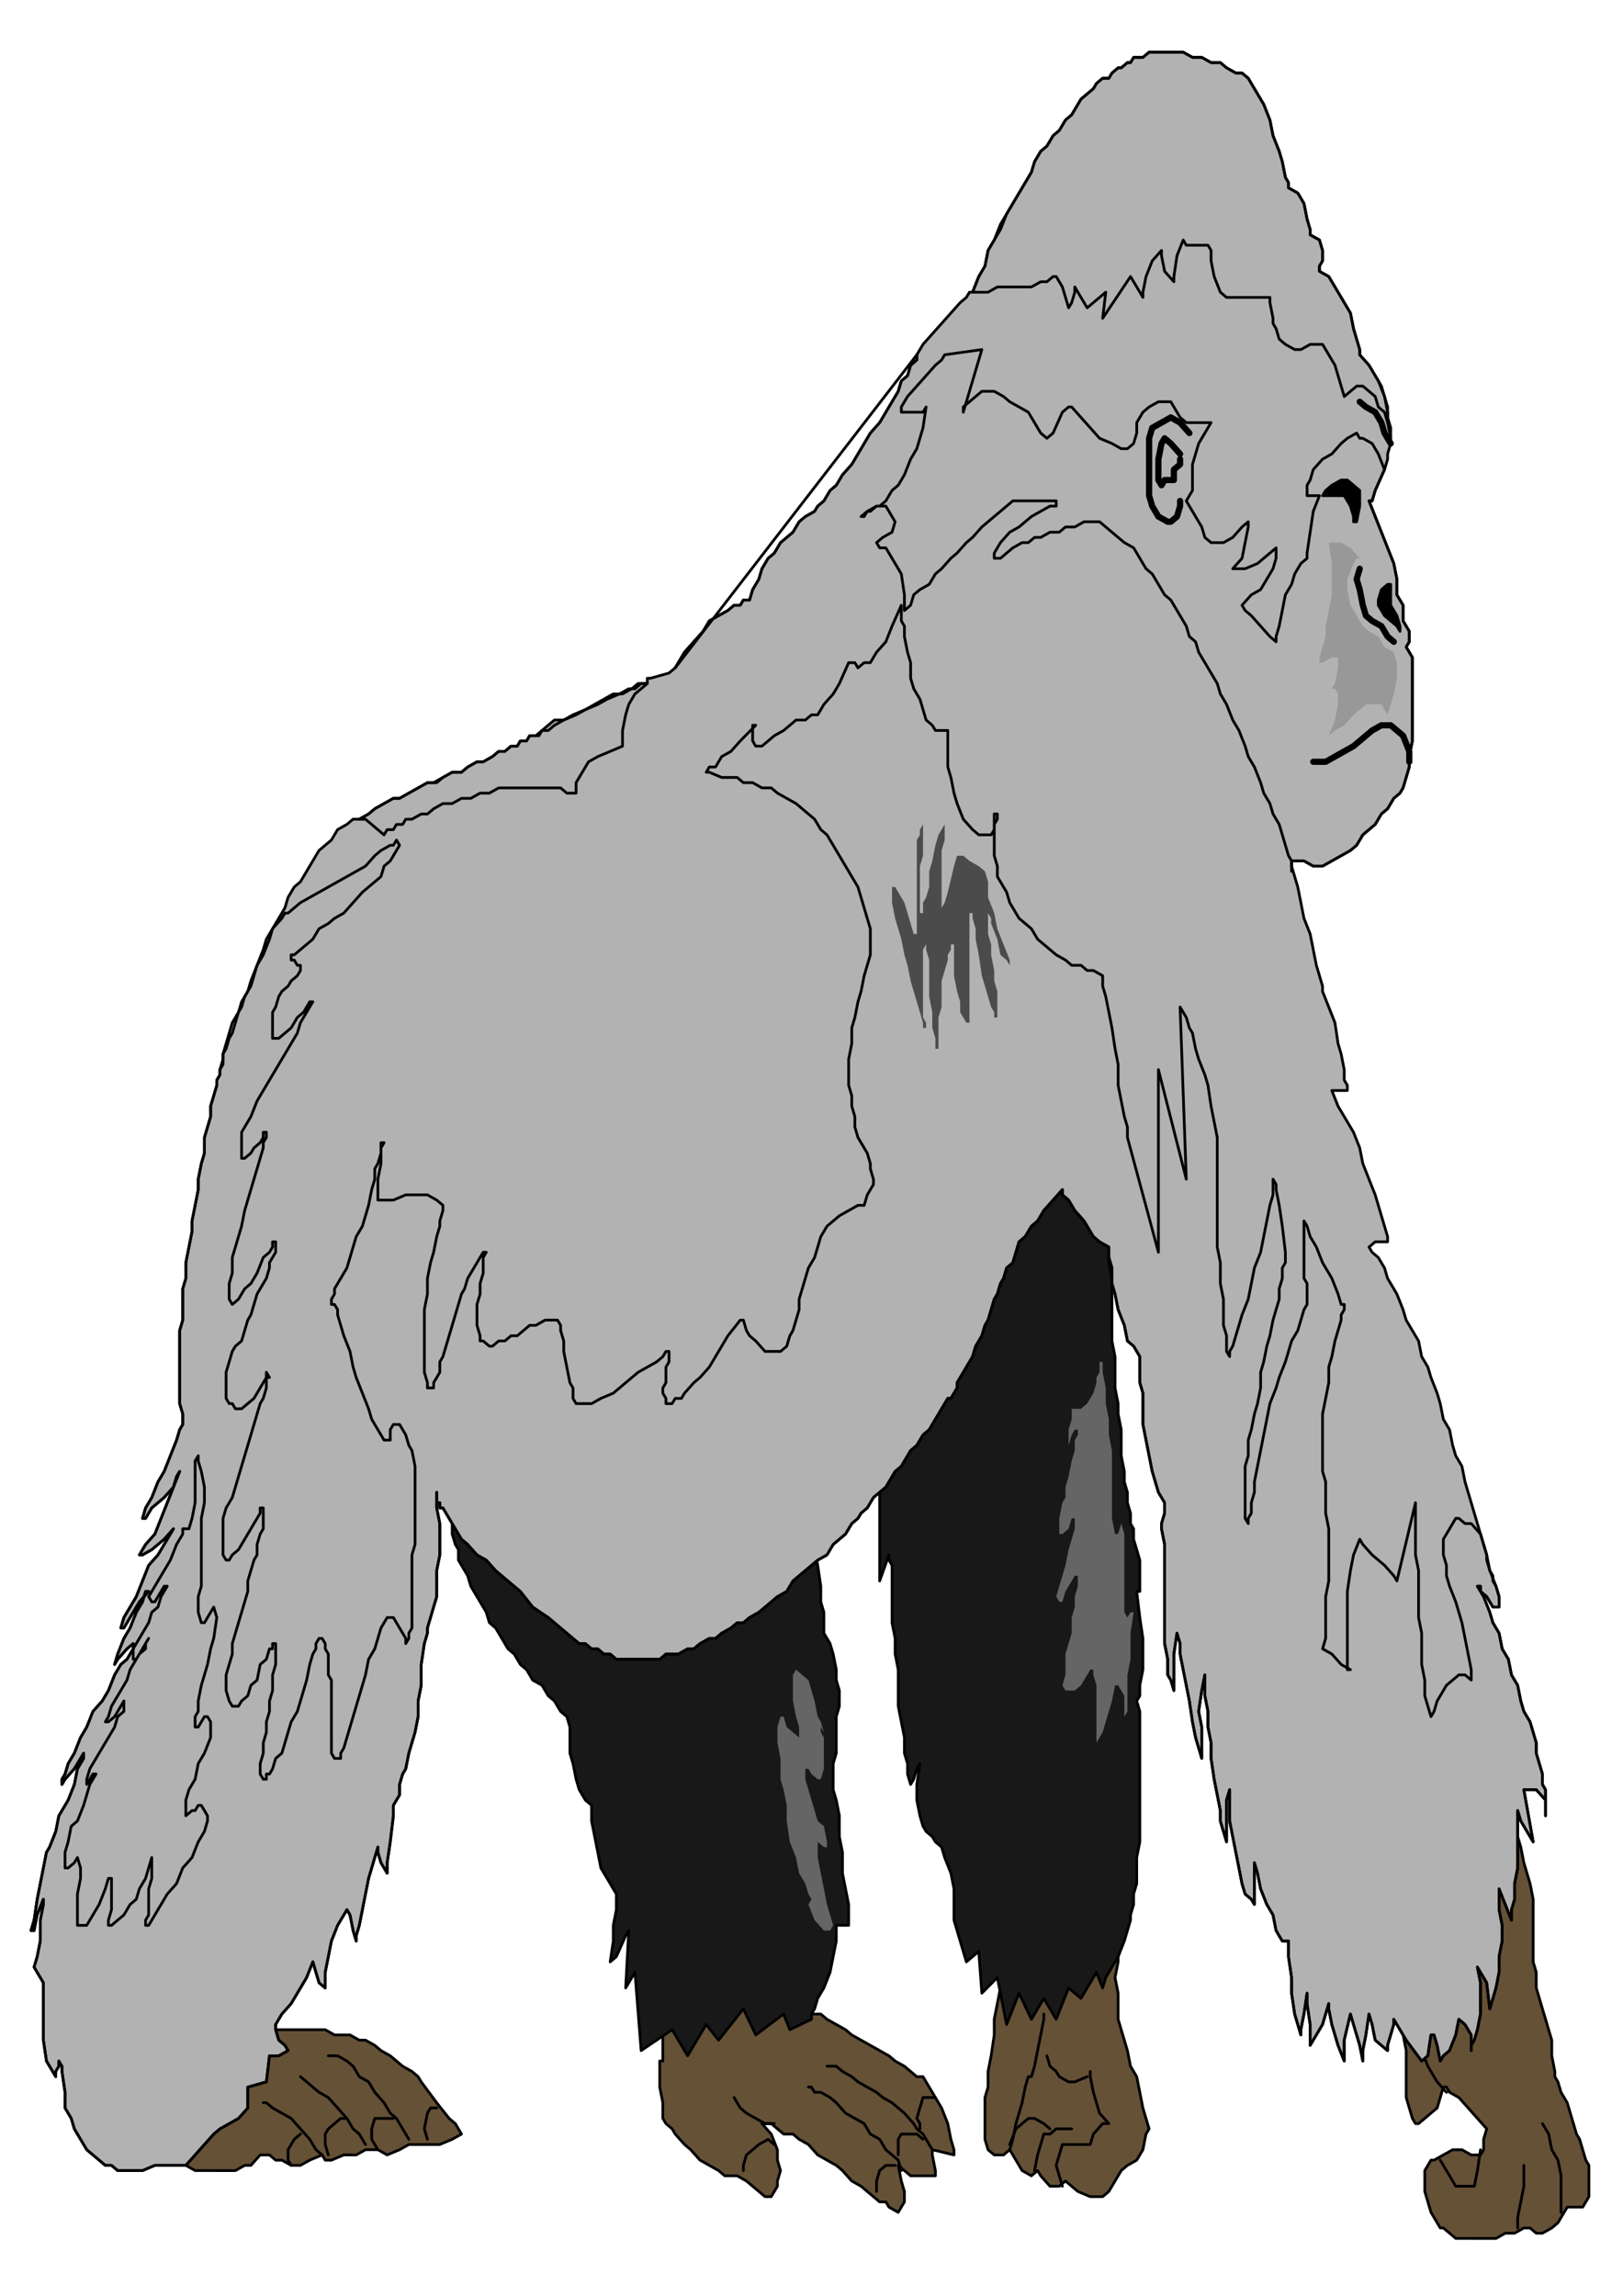
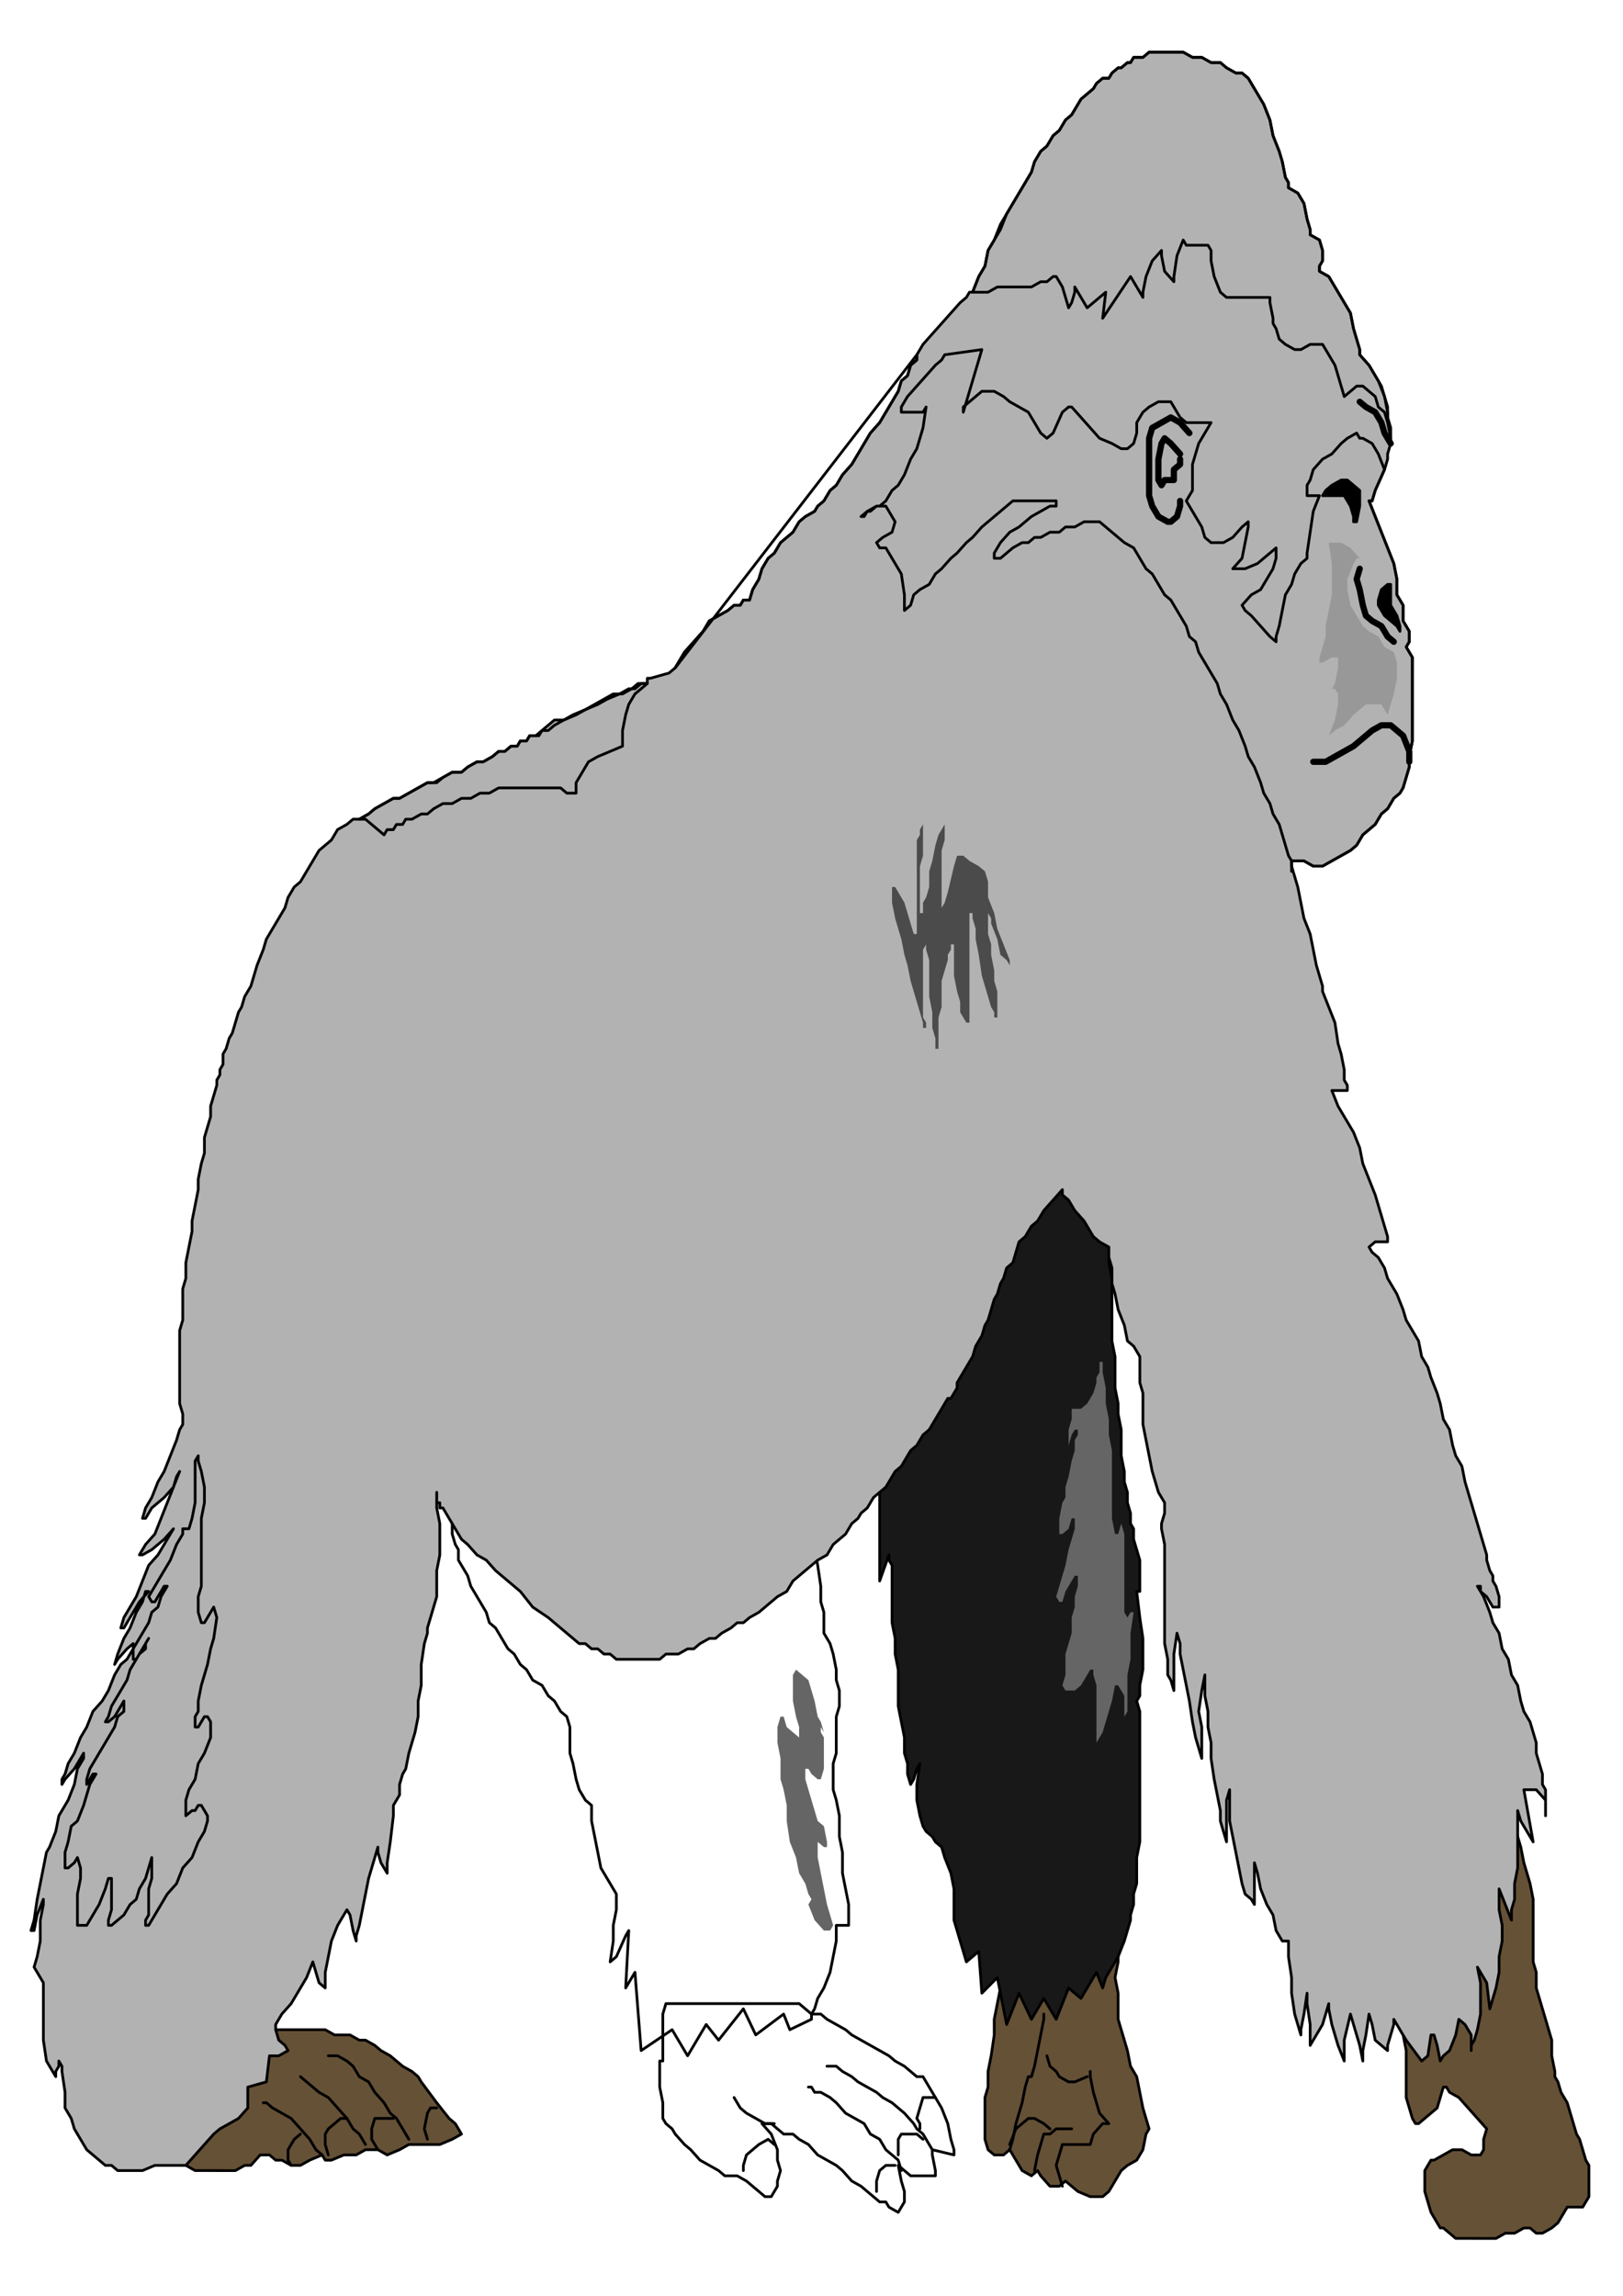
<svg xmlns="http://www.w3.org/2000/svg" width="793.701" height="1122.52" viewBox="0 0 595.275 841.89">
  <path d="m90.882 748.134 1.136-1.913h4.544l1.136-1.914h21.584l3.408 1.914h5.68l3.409 1.913h2.272l3.408 1.913 2.272 1.914 3.408 1.913 2.272 1.914 2.272 1.913 3.408 1.913 2.272 1.914 1.136 1.913 5.68 7.654 4.544 5.74 2.272 1.913 1.136 1.914 1.136 1.913-3.408 1.913-4.544 1.914h-11.36l-3.408 1.913-4.544 1.914-3.408-1.914h-4.544l-3.408 1.914h-4.545l-4.544 1.913h-2.272l-1.136-1.913-4.544 1.913-3.408 1.913h-3.408l-3.408-1.913h-2.272l-2.272-1.913h-3.408l-3.408 3.826h-2.272l-3.408 1.914H71.569l-3.408-1.914H65.89l-1.136-1.913h-1.136l1.136-1.913 1.136-3.827 1.136-1.914 2.272-3.826 3.408-5.74 2.272-3.827 2.272-3.827 3.409-3.827 2.272-5.74 2.272-3.827 2.272-1.913 2.272-1.913 1.136-1.914Z" style="fill-rule:evenodd;fill:#655136" />
  <path d="m90.882 748.134 1.136-1.913h4.544l1.136-1.914h21.584l3.408 1.914h5.68l3.409 1.913h2.272l3.408 1.913 2.272 1.914 3.408 1.913 2.272 1.914 2.272 1.913 3.408 1.913 2.272 1.914 1.136 1.913h0l5.68 7.654 4.544 5.74 2.272 1.913 1.136 1.914 1.136 1.913h0l-3.408 1.913-4.544 1.914h-11.36 0l-3.408 1.913-4.544 1.914-3.408-1.914h-4.544 0l-3.408 1.914h-4.545l-4.544 1.913h-2.272l-1.136-1.913h0l-4.544 1.913-3.408 1.913h-3.408l-3.408-1.913h-2.272l-2.272-1.913h0-3.408l-3.408 3.826h0-2.272l-3.408 1.914H71.569l-3.408-1.914H65.89l-1.136-1.913h0-1.136l1.136-1.913 1.136-3.827 1.136-1.914 2.272-3.826 3.408-5.74 2.272-3.827 2.272-3.827 3.409-3.827 2.272-5.74 2.272-3.827 2.272-1.913 2.272-1.913 1.136-1.914h0" style="stroke-linejoin:round;stroke:#000;stroke-linecap:round;stroke-miterlimit:9;stroke-width:1;fill:none" />
  <path d="m149.955 784.488-1.136-1.913-1.136-1.913-2.272-3.827-2.272-1.913-2.272-3.827-3.408-3.827-2.272-3.827-3.409-1.913-2.272-3.827-2.272-1.913-3.408-1.914h-3.408m13.632 32.528-2.272-3.827-2.272-1.913-2.272-3.827-3.408-3.827-3.408-3.827-3.408-1.913-2.272-1.913-2.272-1.914-2.272-1.913h0m7.952 28.701-2.272-1.914-2.272-3.827-3.408-3.826-3.408-3.827-3.408-1.913-3.408-1.914-2.272-1.913h-1.136m63.618 1.913h-2.273l-1.136 1.913-1.136 5.74 1.136 3.827" style="stroke-linejoin:round;stroke:#000;stroke-linecap:round;stroke-miterlimit:9;stroke-width:1;fill:none" />
  <path d="M144.275 776.835h-6.816l-1.136 3.827v3.826l2.272 3.827m-11.361-11.48h-2.272l-2.272 1.913-2.272 1.914-1.136 1.913v3.827l1.136 3.827m-10.224-7.654-2.272 1.913-2.272 3.827v3.827l1.136 1.913" style="stroke-linejoin:round;stroke:#000;stroke-linecap:round;stroke-miterlimit:9;stroke-width:1;fill:none" />
-   <path d="m293.094 734.74 2.272 1.914 2.272 1.913h3.408l2.272 1.913 3.408 1.914 3.408 1.913 2.272 1.914 3.408 1.913 3.408 1.913 3.408 1.914 3.408 1.913 2.272 1.914 3.408 1.913 2.272 1.913 2.272 1.914h2.272l1.137 1.913 1.136 1.913 1.136 1.914 3.408 5.74 2.272 5.74 1.136 5.74 1.136 3.827v1.914l-7.952-1.914v1.914l1.136 5.74v1.913h-9.089l-2.273-1.913-2.272-1.914 1.136 5.74 1.136 3.827v3.827l-1.136 1.913-1.136 1.914-3.408-1.914-1.136-1.913h-2.272l-2.272-1.913-2.272-1.914-2.272-1.913-3.408-1.913-3.408-3.827-2.272-1.914-3.408-1.913-3.408-1.913-3.408-3.827-3.408-1.914-2.272-1.913h-3.408l-2.272-1.913-2.272-1.914h-3.409l3.409 3.827 2.272 5.74v3.827l1.135 3.827-1.135 3.826v1.914l-1.137 1.913-1.135 1.914h-2.273l-2.272-1.914-2.272-1.913-2.272-1.913-3.408-1.914h-4.544l-2.272-1.913-3.408-1.914-3.408-1.913-3.408-3.827-2.272-1.913-3.408-3.827-1.136-1.913-2.272-1.914-1.136-1.913v-5.74l-1.136-5.74v-9.567h1.136v-17.221l1.136-3.827h48.849Z" style="fill-rule:evenodd;fill:#655136" />
  <path d="m293.094 734.74 2.272 1.914 2.272 1.913h3.408l2.272 1.913 3.408 1.914 3.408 1.913 2.272 1.914 3.408 1.913 3.408 1.913 3.408 1.914 3.408 1.913 2.272 1.914 3.408 1.913 2.272 1.913 2.272 1.914h2.272l1.137 1.913 1.136 1.913 1.136 1.914h0l3.408 5.74 2.272 5.74 1.136 5.74 1.136 3.827v1.914h0l-7.952-1.914h0v1.914l1.136 5.74v1.913h0-9.089l-2.273-1.913-2.272-1.914h0l1.136 5.74 1.136 3.827v3.827l-1.136 1.913-1.136 1.914-3.408-1.914h0l-1.136-1.913h-2.272l-2.272-1.913-2.272-1.914-2.272-1.913-3.408-1.913-3.408-3.827-2.272-1.914-3.408-1.913-3.408-1.913-3.408-3.827-3.408-1.914-2.272-1.913h-3.408l-2.272-1.913-2.272-1.914h-3.409 0l3.409 3.827 2.272 5.74v3.827l1.135 3.827-1.135 3.826v1.914l-1.137 1.913-1.135 1.914h0-2.273l-2.272-1.914-2.272-1.913-2.272-1.913-3.408-1.914h0-4.544l-2.272-1.913-3.408-1.914-3.408-1.913-3.408-3.827-2.272-1.913-3.408-3.827-1.136-1.913-2.272-1.914-1.136-1.913h0v-5.74l-1.136-5.74v-9.567h1.136v-17.221l1.136-3.827h48.849" style="stroke-linejoin:round;stroke:#000;stroke-linecap:round;stroke-miterlimit:9;stroke-width:1;fill:none" />
  <path d="m341.943 788.315-1.136-1.913-1.136-1.914-1.137-1.913-2.272-1.913-1.135-1.914-3.409-3.827-2.272-1.913-2.272-1.913-3.408-1.914-2.272-1.913-3.408-1.913-3.408-1.914-2.272-1.913-3.408-1.914-2.272-1.913h-3.408m27.264 38.268-1.136-3.827-2.272-1.913-2.272-1.914-2.272-3.827-3.408-1.913-2.272-3.827-3.408-1.913-3.408-1.913-3.408-3.827-2.272-1.914-3.408-1.913h-2.272l-1.136-1.913h-1.136m-12.497 13.393h-3.408l-3.408-1.913-3.408-1.913-2.272-1.914-2.272-3.827m73.842 0h-4.545l-1.135 3.827-1.137 3.827 1.137 1.913v1.914" style="stroke-linejoin:round;stroke:#000;stroke-linecap:round;stroke-miterlimit:9;stroke-width:1;fill:none" />
  <path d="m338.534 784.488-2.272-1.913h-5.68l-1.136 1.913v5.74m-1.136 3.827h-3.408l-2.272 1.914-1.136 3.826v3.827h0m-37.489-17.22-2.272-1.914-3.408 1.914-2.272 1.913-2.272 1.914-1.136 3.826v1.914" style="stroke-linejoin:round;stroke:#000;stroke-linecap:round;stroke-miterlimit:9;stroke-width:1;fill:none" />
  <path d="m411.24 698.386-1.136 3.827v17.22l-1.136 5.74 1.136 5.74v9.567l1.136 3.827 1.136 3.827 1.136 3.827 1.136 5.74 2.272 3.827 1.136 5.74 1.136 5.74 1.136 3.827 1.136 3.827-1.136 1.913-1.136 5.74-2.272 3.827-3.408 1.913-2.272 1.914-2.272 3.826-2.272 3.827-2.272 1.914h-4.544l-4.544-1.914-2.272-1.913-2.273-1.913-2.272 1.913h-3.408l-3.408-3.827-1.136-1.913-2.272 1.913-3.408-1.913-2.272-3.827-1.136-1.913-1.136-1.914-2.272 1.914h-3.408l-2.272-1.914-1.136-3.827v-15.306l1.136-3.827v-5.74l1.136-5.74 1.136-7.654v-5.74l1.136-5.74 1.136-5.74 1.136-5.741v-5.74l1.136-3.827v-3.827l1.136-1.913 40.897-9.567Z" style="fill-rule:evenodd;fill:#655136" />
  <path d="m411.24 698.386-1.136 3.827v17.22l-1.136 5.74 1.136 5.74v9.567l1.136 3.827 1.136 3.827h0l1.136 3.827 1.136 5.74 2.272 3.827 1.136 5.74 1.136 5.74 1.136 3.827 1.136 3.827-1.136 1.913h0l-1.136 5.74-2.272 3.827-3.408 1.913h0l-2.272 1.914-2.272 3.826-2.272 3.827h0l-2.272 1.914h-4.544l-4.544-1.914-2.272-1.913-2.273-1.913h0l-2.272 1.913h-3.408l-3.408-3.827-1.136-1.913h0l-2.272 1.913-3.408-1.913-2.272-3.827-1.136-1.913-1.136-1.914h0l-2.272 1.914h-3.408l-2.272-1.914-1.136-3.827v-7.653h0v-7.653l1.136-3.827v-5.74l1.136-5.74 1.136-7.654v-5.74l1.136-5.74 1.136-5.74 1.136-5.741v-5.74l1.136-3.827v-3.827l1.136-1.913h0l40.897-9.567" style="stroke-linejoin:round;stroke:#000;stroke-linecap:round;stroke-miterlimit:9;stroke-width:1;fill:none" />
  <path d="m370.343 788.315 1.136-3.827 1.136-5.74 2.272-7.653 1.136-5.74 1.136-3.827h1.136m0 0 1.136-3.827 1.136-5.74 1.136-5.74 1.136-5.74v-1.914m6.817 63.142-1.137-3.827-1.135-3.827 1.135-3.826 1.137-3.827m0 0h10.224m0 0 1.136-3.827 3.408-3.827h2.272m0 0-3.408-3.827-2.272-7.653-1.136-5.74v-1.914m-6.816 21.048h-5.68l-2.273 1.913h-2.272l-1.136 3.827-1.136 3.827-1.136 5.74" style="stroke-linejoin:round;stroke:#000;stroke-linecap:round;stroke-miterlimit:9;stroke-width:1;fill:none" />
  <path d="m385.111 780.662-2.272-1.914-3.408-1.913h-2.272l-2.272 1.913-2.272 1.914-2.272 5.74m28.401-24.874-4.544 1.913h-2.272l-3.409-1.913-1.135-1.914-2.273-1.913-1.136-3.827" style="stroke-linejoin:round;stroke:#000;stroke-linecap:round;stroke-miterlimit:9;stroke-width:1;fill:none" />
  <path d="m546.427 652.465 1.136 3.827 2.272 1.913 1.136 3.827 2.272 3.827 1.136 3.826 2.272 3.827 1.136 3.827 1.136 5.74 1.136 3.827 1.136 3.827 1.136 5.74v22.96l1.136 3.827V729l1.136 3.827 1.136 3.827 1.136 3.827 2.272 7.653v5.74l1.136 5.74v1.914l1.136 1.913 1.136 3.827 2.272 3.827 1.136 3.827 1.136 3.826 1.136 3.827 1.136 1.913 1.136 3.827 1.136 3.827 1.136 1.913v11.481l-1.136 1.913-1.136 1.913h-5.68l-3.408 5.74-2.272 1.914-3.408 1.913h-2.272l-2.272-1.913h-2.272l-3.408 1.913h-3.408l-3.408 1.914H533.93l-2.272-1.914-2.272-1.913h-1.136l-2.272-3.827-1.136-1.913-1.136-3.827-1.136-3.827v-7.652l1.136-1.914 1.136-1.913h1.136l3.408-1.913 3.408-1.914h3.408l3.408 1.914h3.408l1.136-1.914v-3.827l1.136-3.826-3.407-3.827-3.409-3.827-3.408-3.827-3.408-1.913-1.136-1.913h-1.136l-1.136 3.826-1.136 3.827-2.272 1.913-2.272 1.914-2.272 1.913h-1.136l-1.136-1.913-1.136-3.827-1.136-3.827v-17.22l-1.136-5.74-1.136-1.914v-1.913l1.136-3.827 1.136-1.913v-3.827l2.272-3.827 1.136-5.74 2.272-3.827 1.136-5.74 2.272-5.74 2.272-5.74 2.272-5.74 2.272-5.74 1.136-5.74 2.272-3.828 2.272-5.74 2.272-3.826 1.136-5.74 2.273-3.827 1.135-1.914 1.136-3.827v-1.913l1.137-1.913Z" style="fill-rule:evenodd;fill:#655136" />
  <path d="m546.427 652.465 1.136 3.827 2.272 1.913 1.136 3.827 2.272 3.827 1.136 3.826 2.272 3.827 1.136 3.827 1.136 5.74 1.136 3.827 1.136 3.827 1.136 5.74v3.826h0v19.134l1.136 3.827V729l1.136 3.827 1.136 3.827 1.136 3.827h0l2.272 7.653v5.74l1.136 5.74v1.914h0l1.136 1.913 1.136 3.827 2.272 3.827 1.136 3.827 1.136 3.826 1.136 3.827 1.136 1.913 1.136 3.827 1.136 3.827 1.136 1.913v11.481l-1.136 1.913-1.136 1.913h-5.68 0l-3.408 5.74-2.272 1.914-3.408 1.913h-2.272l-2.272-1.913h-2.272 0l-3.408 1.913h-3.408l-3.408 1.914H533.93l-2.272-1.914-2.272-1.913h-1.136 0l-2.272-3.827-1.136-1.913-1.136-3.827-1.136-3.827v-7.652l1.136-1.914 1.136-1.913h1.136l3.408-1.913 3.408-1.914h3.408l3.408 1.914h3.408l1.136-1.914v-3.827l1.136-3.826h0l-3.407-3.827-3.409-3.827-3.408-3.827-3.408-1.913-1.136-1.913h-1.136 0l-1.136 3.826-1.136 3.827-2.272 1.913-2.272 1.914-2.272 1.913h-1.136l-1.136-1.913-1.136-3.827h0l-1.136-3.827v-17.22l-1.136-5.74-1.136-1.914h0v-1.913h0l1.136-3.827 1.136-1.913v-3.827l2.272-3.827 1.136-5.74 2.272-3.827 1.136-5.74 2.272-5.74 2.272-5.74 2.272-5.74 2.272-5.74 1.136-5.74 2.272-3.828 2.272-5.74 2.272-3.826 1.136-5.74 2.273-3.827 1.135-1.914 1.136-3.827v-1.913l1.137-1.913h0" style="stroke-linejoin:round;stroke:#000;stroke-linecap:round;stroke-miterlimit:9;stroke-width:1;fill:none" />
-   <path d="M558.923 794.055v7.654l-1.136 5.74-1.136 5.74v3.827m9.088-38.268 2.272 3.827 1.136 5.74 2.272 3.827 1.136 5.74v13.394m-29.536-22.961-1.136 7.654-1.137 5.74h0m0 0h-6.816l-5.68-9.567m2.272-24.874-3.408-3.827-3.408-5.74-2.272-5.74-1.136-1.913" style="stroke-linejoin:round;stroke:#000;stroke-linecap:round;stroke-miterlimit:9;stroke-width:1;fill:none" />
  <path d="m407.832 441.992-1.136 3.827v17.22l1.136 5.74v22.961l1.136 5.74v11.48l1.136 5.74v3.828l1.136 5.74v9.567l1.136 5.74v3.827l1.136 3.827v3.826l1.136 3.827v3.827l1.136 1.913v3.827l2.272 7.654v11.48h-1.136l1.136 9.567 1.136 7.653v11.48l-1.136 5.74v3.828l-1.136 1.913 1.136 3.827v47.834l-1.136 5.74v9.567l-1.136 3.827v3.827l-1.136 3.827v1.913l-2.272 7.654-2.272 5.74-2.272 3.827-2.272 3.826-1.136 3.827-2.272-5.74-5.68 9.567-4.544-3.827-4.544 11.48-4.545-7.653-4.544 7.654-4.544-9.567-4.544 11.48-3.408-17.22-5.68 5.74-1.136-15.308-4.544 3.827-1.136-3.827-2.272-7.653-1.136-3.827v-11.48l-1.136-5.74-2.272-5.74-1.136-3.827-2.272-1.914-1.136-1.913-2.272-1.913-1.137-1.914-1.135-3.826-1.137-5.74v-5.74l1.137-7.654-1.137 1.913-1.135 3.827-1.137 1.913-1.136-3.827v-3.826l-1.136-3.827v-5.74l-1.136-5.74-1.136-5.74v-13.394l-1.136-5.74v-5.74l-1.136-5.74v-21.049l-1.136-1.913v-1.914l-3.408 9.567v-55.488l57.937-105.236 27.265 22.96Z" style="fill-rule:evenodd;fill:#181819" />
  <path d="m407.832 441.992-1.136 3.827v17.22l1.136 5.74v22.961l1.136 5.74v11.48l1.136 5.74v3.828l1.136 5.74v9.567l1.136 5.74v3.827l1.136 3.827v3.826l1.136 3.827v3.827l1.136 1.913v3.827h0l2.272 7.654v11.48h-1.136 0l1.136 9.567 1.136 7.653v11.48l-1.136 5.74v3.828l-1.136 1.913h0l1.136 3.827v47.834l-1.136 5.74v9.567l-1.136 3.827v3.827l-1.136 3.827v1.913h0l-2.272 7.654-2.272 5.74-2.272 3.827-2.272 3.826-1.136 3.827h0l-2.272-5.74-5.68 9.567-4.544-3.827-4.544 11.48-4.545-7.653-4.544 7.654-4.544-9.567-4.544 11.48-3.408-17.22-5.68 5.74-1.136-15.308-4.544 3.827h0l-1.136-3.827-2.272-7.653-1.136-3.827h0v-11.48l-1.136-5.74-2.272-5.74-1.136-3.827-2.272-1.914-1.136-1.913-2.272-1.913h0l-1.137-1.914-1.135-3.826-1.137-5.74v-5.74l1.137-7.654h0l-1.137 1.913-1.135 3.827-1.137 1.913h0l-1.136-3.827v-3.826l-1.136-3.827v-5.74l-1.136-5.74-1.136-5.74v-13.394l-1.136-5.74v-5.74l-1.136-5.74v-21.049l-1.136-1.913v-1.914h0l-3.408 9.567v-55.488l57.937-105.236 27.265 22.96" style="stroke-linejoin:round;stroke:#000;stroke-linecap:round;stroke-miterlimit:9;stroke-width:1;fill:none" />
-   <path d="m297.638 560.622 1.136 7.654 1.136 5.74 1.136 7.654v5.74l1.136 3.826v7.654l2.272 3.827 1.136 3.827 1.136 5.74v3.826l1.136 3.827v5.74l-1.136 3.827v13.394l-1.136 3.827v9.567l1.136 3.826 1.136 5.74v7.654l1.136 5.74v7.654l1.136 5.74 1.136 5.74v7.654h-4.544v5.74l-1.136 5.74-1.136 5.74-2.272 5.74-2.272 3.827-1.136 3.827-1.136 1.913v1.913l-7.952 3.827-2.272-5.74-10.225 7.654-4.544-9.567-9.088 11.48-4.544-5.74-6.816 11.48-5.68-9.567-11.36 7.654-2.273-28.701-3.408 5.74 1.137-21.047-1.137 1.913-3.408 7.654-2.272 1.913 1.136-7.653v-5.74l1.136-5.74v-5.741l-1.136-1.913-1.136-1.913-1.136-1.914-2.272-3.827-1.136-5.74-1.136-5.74-1.136-5.74v-5.74l-2.272-1.914-2.272-3.827-1.136-3.826-1.136-5.74-1.136-3.827v-9.567l-1.136-3.827-2.272-1.913-2.272-3.827-2.272-1.913-2.272-3.827-3.408-1.914-2.272-3.826-2.272-1.914-2.272-3.827-2.272-1.913-2.272-3.827-2.273-3.827-2.272-1.913-1.136-3.827-2.272-3.826-2.272-3.827-1.136-1.913-1.136-3.827-2.272-3.827-1.136-1.913v-3.827l-1.136-1.914-1.136-3.826v-9.567l1.136-1.914v-1.913l1.136-1.913h1.136l1.136-1.914h4.544l2.272-1.913h10.225l3.408 1.913h10.224l3.408 1.913h3.408l3.408 1.914h3.408l4.544 1.913h3.408l3.408 1.914h3.408l3.409 1.913h2.272l3.408 1.913h3.408l2.272 1.914h5.68l2.272 1.913h1.136l2.272 1.914h3.408l38.625-1.914Z" style="fill-rule:evenodd;fill:#181819" />
  <path d="m297.638 560.622 1.136 7.654 1.136 5.74 1.136 7.654v5.74l1.136 3.826v7.654h0l2.272 3.827 1.136 3.827 1.136 5.74v3.826l1.136 3.827v5.74l-1.136 3.827v13.394l-1.136 3.827v9.567h0l1.136 3.826 1.136 5.74v7.654l1.136 5.74v7.654l1.136 5.74 1.136 5.74v7.654h0-4.544 0v5.74l-1.136 5.74-1.136 5.74-2.272 5.74-2.272 3.827-1.136 3.827-1.136 1.913v1.913h0l-7.952 3.827-2.272-5.74-10.225 7.654-4.544-9.567-9.088 11.48-4.544-5.74-6.816 11.48-5.68-9.567-11.36 7.654-2.273-28.701-3.408 5.74 1.137-21.047h0l-1.137 1.913-3.408 7.654-2.272 1.913h0l1.136-7.653v-5.74l1.136-5.74v-5.741l-1.136-1.913-1.136-1.913-1.136-1.914h0l-2.272-3.827-1.136-5.74-1.136-5.74-1.136-5.74v-5.74h0l-2.272-1.914-2.272-3.827-1.136-3.826-1.136-5.74-1.136-3.827v-9.567l-1.136-3.827h0l-2.272-1.913-2.272-3.827-2.272-1.913-2.272-3.827-3.408-1.914-2.272-3.826-2.272-1.914-2.272-3.827-2.272-1.913-2.272-3.827-2.273-3.827-2.272-1.913-1.136-3.827-2.272-3.826-2.272-3.827-1.136-1.913-1.136-3.827-2.272-3.827-1.136-1.913v-3.827l-1.136-1.914-1.136-3.826v-9.567l1.136-1.914h0v-1.913l1.136-1.913h1.136l1.136-1.914h4.544l2.272-1.913h10.225l3.408 1.913h10.224l3.408 1.913h3.408l3.408 1.914h3.408l4.544 1.913h3.408l3.408 1.914h3.408l3.409 1.913h2.272l3.408 1.913h3.408l2.272 1.914h5.68l2.272 1.913h1.136l2.272 1.914h3.408l38.625-1.914" style="stroke-linejoin:round;stroke:#000;stroke-linecap:round;stroke-miterlimit:9;stroke-width:1;fill:none" />
  <path d="m274.917 220.04 1.136-3.827 2.272-3.827 1.136-3.827 2.272-3.827 2.272-1.913 2.272-3.827 2.273-1.913 2.272-1.914 2.272-3.826 2.272-1.914 3.408-1.913 1.136-1.913 2.272-1.914 2.272-3.827 2.272-1.913 2.272-3.827 3.408-3.827 2.272-3.826 2.272-3.827 2.272-3.827 3.408-3.827 2.272-3.827 2.272-3.826 2.272-3.827 1.136-3.827 2.272-1.913 1.137-3.827 2.272-1.913v-1.914l2.272-3.827 3.408-3.826 3.408-3.827 3.408-3.827 3.408-3.827 2.272-1.913 1.136-1.913h1.136l2.272-5.74 2.272-3.827 1.136-5.74 2.272-3.827 2.272-3.827 2.272-5.74 2.272-3.827 2.272-3.827 2.272-3.826 2.272-3.827 1.136-3.827 2.272-3.827 2.272-1.913 2.272-3.827 2.272-1.913 2.272-3.827 2.273-1.914 1.136-1.913 2.272-3.827 2.272-1.913 2.272-1.913 1.136-1.914 2.272-1.913h2.272l1.136-1.914 2.272-1.913h1.136l2.272-1.913h1.136l1.136-1.914h3.408l2.272-1.913h12.496l3.408 1.913h3.409l3.408 1.914h3.408l2.272 1.913 3.408 1.913h2.272l2.272 1.914 1.136 1.913 1.136 1.914 1.136 1.913 2.272 3.827 2.272 5.74 1.136 5.74 2.272 5.74 1.136 3.827 1.136 5.74 1.136 1.913v1.914l3.408 1.913 2.272 3.827 1.136 5.74 1.136 3.827v1.913l3.408 1.914 1.136 3.826v3.827l-1.136 1.914v1.913l3.408 1.913 3.409 5.74 2.272 3.827 2.272 3.827 1.136 5.74 1.136 3.827 1.136 3.827v1.913l3.408 3.827 2.272 3.827 1.136 1.913 2.272 5.74 1.136 3.827v3.827l1.136 3.827v5.74l-1.136 3.827v1.913l-1.136 3.827-3.408 7.653-1.136 3.827h-1.136l2.272 5.74 2.272 5.74 2.272 5.74 2.272 5.74 1.136 5.74v5.741l2.272 3.827v5.74l2.272 3.827v3.826l-1.136 1.914 1.136 1.913 1.136 1.914V271.7l-1.136 5.74v3.827l-1.136 3.827-1.136 3.826-1.136 1.914-2.272 1.913-1.136 1.913-1.136 1.914-2.272 1.913-2.272 3.827-2.272 1.913-2.272 1.914-2.272 3.827-2.272 1.913-3.409 1.913-3.408 1.914-3.408 1.913h-3.408l-3.408-1.913h-4.544v1.913l1.136 3.827 1.136 3.827 1.136 5.74 1.136 5.74 2.272 5.74 1.136 5.74 1.136 5.74 1.136 3.827 1.136 3.827v1.913l2.272 5.74 2.272 5.74 1.137 7.654 1.135 3.827 1.137 5.74v3.827l1.136 1.913v1.914h-5.681l2.273 5.74 3.408 5.74 2.272 3.827 2.272 5.74 1.136 5.74 2.272 5.74 2.272 5.74 1.136 3.827 1.136 3.827 1.136 3.827 1.136 3.827v1.913h-4.544l-2.272 1.913 1.136 1.914 2.272 1.913 2.272 3.827 1.136 3.827 2.272 3.826 1.136 1.914 2.272 5.74 1.136 3.827 2.272 3.827 2.272 3.826 1.136 5.74 2.272 3.827 1.136 3.827 2.272 5.74 1.136 3.827 1.136 5.74 2.272 3.827 1.136 5.74 1.136 3.827 2.272 3.827 1.136 5.74 1.136 3.827 1.136 3.826 1.136 3.827 1.137 3.827 1.135 3.827 1.136 3.826 1.136 3.827v1.913l1.137 3.827 1.136 1.914v1.913l1.136 1.913 1.136 3.827v3.827h-2.272l-1.136-1.913-1.137-1.914-2.271-1.913v-1.913h-1.136l2.271 3.826 2.273 5.74 1.136 3.827 2.272 3.827 1.136 5.74 2.272 3.827 1.136 5.74 2.272 3.827 1.136 5.74 1.136 3.827 2.272 3.827 1.136 3.826 1.136 3.827v3.827l1.136 3.827 1.136 3.826v3.827l1.136 1.913v9.567-5.74l-3.408-3.827h-4.544l3.408 19.134-1.136-1.913-3.408-5.74-1.136-3.827v21.048l-1.136 5.74v5.74l-1.136 3.827v3.827l-4.544-11.48v7.653l1.136 5.74v5.74l-1.136 5.74v5.741l-1.136 5.74-2.272 7.654-1.137-9.567-2.271-3.827-1.136-1.913 1.135 5.74v11.48l-1.135 5.74-1.137 3.827-1.136 1.913v1.914-5.74l-2.272-3.827-2.272-1.913-1.136 5.74-2.272 5.74-2.272 1.913-1.136 1.914-1.136-5.74-1.136-3.827h-1.136l-1.136 7.653-2.272 1.914-5.68-7.654-4.544-7.654v1.914l-2.272 7.654v1.913l-4.544-3.827-1.136-5.74-1.136-3.827-1.136 7.654-1.136 5.74v3.827l-1.136-5.74-2.272-7.654-1.136-3.827-2.272 9.567v7.654l-2.272-5.74-2.273-7.654-1.136-5.74v-1.914l-2.272 7.654-3.408 5.74-1.136 1.913v-7.653l-1.136-7.654v-3.826l-1.136 7.653-1.136 5.74v1.914l-1.136-3.827-1.136-3.827-1.136-7.653v-5.74l-1.136-7.654v-5.74h-2.272l-2.272-3.827-1.136-5.74-2.272-3.827-2.272-5.74-1.136-5.74-1.136-3.827v15.307l-1.136-1.913-2.272-1.914-1.136-3.827-1.136-5.74-1.136-5.74-1.136-5.74-1.136-5.74V656.29l-1.136 3.827v15.307l-1.136-3.826-1.136-3.827v-3.827l-1.136-5.74-1.136-5.74-1.136-7.654v-5.74l-1.136-5.74v-5.74l-1.136-5.74v-7.654l-1.137 5.74-1.136 7.654 1.137 5.74v11.48l-1.137-3.827-1.135-3.826-1.137-5.74-1.136-7.654-1.136-5.74-1.136-5.74-1.136-5.74v-3.827l-1.136-3.827-1.136 7.654v13.393l-1.136-3.827-1.136-1.913v-5.74l-1.136-5.74v-36.353l-1.136-5.74v-1.914l1.136-3.827v-3.827l-2.272-3.826-1.136-3.827-1.136-3.827-1.136-5.74-1.136-5.74-1.136-5.74v-11.48l-1.136-3.828v-9.566l-2.272-3.827-2.272-1.914-1.136-5.74-2.272-5.74-1.136-5.74-1.136-3.827v-5.74l-1.136-3.827V457.3l-3.408-1.913-2.272-1.913-3.408-5.74-3.408-3.827-2.272-3.827-2.272-1.913v-1.914l-3.409 3.827-3.408 3.827-2.272 3.826-2.272 1.914-2.272 3.827-2.272 1.913-1.136 3.827-1.136 3.826-2.272 1.914-1.136 3.827-1.136 1.913-1.136 3.827-1.136 1.913-1.136 3.827-1.136 3.827-1.136 1.913-1.136 3.827-2.272 3.827-1.136 3.827-2.272 3.826-1.136 1.914-1.136 1.913-1.136 1.913v1.914l-1.136 1.913-1.136 1.913h-1.136l-1.136 1.914-1.136 1.913-2.272 3.827-1.136 1.913-1.136 1.914-2.273 1.913-1.135 1.914-1.137 1.913-2.272 1.913-2.272 3.827-1.136 1.914-2.272 1.913-1.136 1.913-2.272 3.827-2.272 1.913-2.272 1.914-2.272 3.827-2.272 1.913-1.136 1.913-2.272 1.914-2.272 3.827-2.272 1.913-2.272 1.913-2.272 3.827-3.408 1.913-2.272 1.914-2.272 1.913-2.272 1.914-2.272 1.913-2.272 3.827-3.409 1.913-2.272 1.914-2.272 1.913-2.272 1.913-3.408 1.914-2.272 1.913h-2.272l-2.272 1.913-3.408 1.914-2.272 1.913h-2.272l-3.408 1.914-2.272 1.913h-2.272l-3.408 1.913h-4.544l-2.272 1.914h-15.905l-2.272-1.913h-2.272l-2.272-1.914h-2.272l-2.272-1.913h-2.272l-2.272-1.914-2.272-1.913-6.816-5.74-5.68-3.827-4.544-5.74-4.544-3.827-4.544-3.827-3.409-3.827-3.408-1.913-3.408-3.827-2.272-1.913-2.272-3.827-1.136-1.913-1.136-1.914-1.136-1.913-1.136-1.913h-1.136v-1.914h-1.136v-3.826 5.74l1.136 5.74v11.48l-1.136 5.74v9.567l-1.136 3.827-1.136 3.827-1.136 3.827v1.913l-1.136 3.827-1.136 7.653v7.654l-1.136 5.74v5.74l-1.136 5.74-1.136 3.827-1.136 3.827-1.136 5.74-1.136 1.913-1.136 3.827v3.827l-1.136 1.913-1.136 1.914v3.827l-1.136 9.566-1.136 7.654v3.827l-2.272-3.827-1.136-3.827v-1.913l-1.136 3.826-2.272 7.654-1.136 5.74-1.136 5.74-1.136 5.74-1.136 3.827v1.914l-1.137-3.827-1.136-5.74-1.136-1.914-3.408 5.74-2.272 5.74-1.136 5.74-1.136 5.741V729l-2.272-1.913-1.136-3.827-1.136-3.827-2.272 5.74-2.272 3.827-3.408 5.74-3.408 3.827-2.272 3.827v1.913l1.136 3.827 2.272 1.913 1.136 1.914-3.408 1.913h-3.408l-1.136 9.567-6.816 1.913v7.654l-3.408 3.827-3.408 1.913-3.408 1.914-2.273 1.913-3.408 3.827-3.408 3.827-3.408 3.826h-11.36l-4.544 1.914h-9.088l-2.272-1.914h-2.272l-2.272-1.913-2.272-1.913-2.272-1.914-2.272-3.827-2.272-3.826-1.137-3.827-2.271-3.827v-5.74l-1.137-7.654v-1.913l-1.136-1.913v1.913l-1.136 1.913v1.914l-1.136-1.914-2.272-3.826-1.136-7.654v-21.047l-1.136-1.914-1.136-1.913-1.136-1.913 1.136-3.827 1.136-5.74v-7.654l1.136-5.74v-1.913l-2.272 5.74-1.136 5.74H11.36l1.136-3.827 1.136-7.653 1.136-5.74 1.136-5.74 1.136-5.74 1.136-1.914 2.272-5.74 1.136-5.74 3.409-5.74 2.272-5.74 1.136-5.741 2.272-3.827v-1.913l-3.408 5.74-3.409 3.827-1.136 1.913v-1.913l1.137-1.914 1.136-3.826 2.272-3.827 2.272-5.74 2.272-3.827 2.272-5.74 3.408-3.827 2.272-3.827 2.272-5.74 2.272-3.827 2.272-1.913 1.136-1.913 1.136-1.914v-1.913l-2.272 1.913-3.408 3.827-1.136 1.913 1.136-3.827 2.272-5.74 2.272-3.827 2.272-5.74 2.272-3.826 1.136-3.827h1.136l-3.408 3.827-3.408 5.74-2.272 3.827h-1.136l1.136-3.827 2.272-3.827 2.272-3.827 2.272-5.74 2.272-5.74 3.408-3.827 2.272-3.827 2.272-3.826 1.136-1.914-3.408 3.827-4.544 3.827-3.408 1.913h-1.136l2.272-3.827 3.408-3.826 2.272-5.74 2.272-5.74 2.272-5.74 1.136-3.828 1.136-1.913-2.272 5.74-3.408 3.827-4.544 3.827-2.272 3.826h-1.136l1.136-3.826 2.272-3.827 2.272-5.74 2.272-3.827 2.272-5.74 2.272-5.74 1.136-3.827 1.136-1.913v-1.914 1.913-3.826L65.89 514.7v-26.787l1.136-3.827v-11.48l1.136-3.827v-5.74l1.136-5.74 1.136-5.74v-3.828l1.136-5.74 1.136-5.74v-3.827l1.136-5.74 1.136-3.827v-5.74l1.136-3.827 1.136-3.826v-3.827l1.136-3.827 1.136-3.827v-1.913l1.137-1.913v-1.914l1.136-1.913v-3.827l1.136-1.913 1.136-3.827 1.136-1.913 1.136-3.827 1.136-3.827 1.136-1.913 1.136-3.827 2.272-3.827 1.136-3.827 1.136-3.827 2.272-5.74 1.136-3.827 2.272-3.826 2.272-3.827 2.272-3.827 1.136-3.826 2.272-3.827 2.272-1.914 2.272-3.827 2.272-3.826 2.272-3.827 2.272-1.913 2.272-1.914 2.272-3.827 3.409-1.913 2.271-1.913h2.273l3.408-1.914 2.272-1.913 3.408-1.913 3.408-1.914h2.272l3.408-1.913 3.408-1.914 3.408-1.913h2.272l3.408-1.913 3.408-1.914h3.408l2.272-1.913 3.408-1.914h2.272l3.409-1.913 2.272-1.913h2.272l2.272-1.914h2.272l1.136-1.913h2.272l1.136-1.913h2.272l2.272-1.914 2.272-1.913 2.272-1.914h3.408l3.408-1.913 4.544-1.913 3.408-1.914 3.408-1.913 3.408-1.914h3.408l3.409-1.913 2.272-1.913h3.406v-1.914h1.136l6.816-1.913 2.272-1.913 3.408-5.74 3.408-3.828 3.408-3.826 2.272-3.827 3.408-1.913 3.408-1.914 2.272-1.913h2.272l1.136-1.914h2.272Z" style="fill-rule:evenodd;fill:#b2b2b2" />
  <path d="m274.917 220.04 1.136-3.827 2.272-3.827 1.136-3.827 2.272-3.827 2.272-1.913 2.272-3.827 2.273-1.913 2.272-1.914 2.272-3.826 2.272-1.914 3.408-1.913h0l1.136-1.913 2.272-1.914 2.272-3.827 2.272-1.913 2.272-3.827 3.408-3.827 2.272-3.826 2.272-3.827 2.272-3.827 3.408-3.827 2.272-3.827 2.272-3.826 2.272-3.827 1.136-3.827 2.272-1.913 1.137-3.827 2.272-1.913v-1.914h0l2.272-3.827 3.408-3.826 3.408-3.827 3.408-3.827 3.408-3.827 2.272-1.913 1.136-1.913h1.136l2.272-5.74 2.272-3.827 1.136-5.74 2.272-3.827 2.272-3.827 2.272-5.74 2.272-3.827 2.272-3.827 2.272-3.826 2.272-3.827 1.136-3.827 2.272-3.827 2.272-1.913 2.272-3.827 2.272-1.913 2.272-3.827 2.273-1.914 1.136-1.913 2.272-3.827 2.272-1.913 2.272-1.913 1.136-1.914 2.272-1.913h2.272l1.136-1.914 2.272-1.913h1.136l2.272-1.913h1.136l1.136-1.914h3.408l2.272-1.913h12.496l3.408 1.913h3.409l3.408 1.914h3.408l2.272 1.913 3.408 1.913h2.272l2.272 1.914 1.136 1.913 1.136 1.914 1.136 1.913h0l2.272 3.827 2.272 5.74 1.136 5.74 2.272 5.74 1.136 3.827 1.136 5.74 1.136 1.913v1.914h0l3.408 1.913 2.272 3.827 1.136 5.74 1.136 3.827v1.913h0l3.408 1.914 1.136 3.826v3.827l-1.136 1.914v1.913h0l3.408 1.913 3.409 5.74 2.272 3.827 2.272 3.827 1.136 5.74 1.136 3.827 1.136 3.827v1.913h0l3.408 3.827 2.272 3.827 1.136 1.913 2.272 5.74 1.136 3.827v3.827l1.136 3.827v5.74l-1.136 3.827v1.913l-1.136 3.827h0l-3.408 7.653-1.136 3.827h-1.136 0l2.272 5.74 2.272 5.74 2.272 5.74 2.272 5.74h0l1.136 5.74v5.741h0l2.272 3.827v5.74h0l2.272 3.827v3.826l-1.136 1.914h0l1.136 1.913 1.136 1.914V271.7l-1.136 5.74v3.827l-1.136 3.827-1.136 3.826h0l-1.136 1.914-2.272 1.913-1.136 1.913-1.136 1.914-2.272 1.913-2.272 3.827-2.272 1.913-2.272 1.914-2.272 3.827-2.272 1.913-3.409 1.913-3.408 1.914-3.408 1.913h-3.408 0l-3.408-1.913h-4.544v1.913h0l1.136 3.827 1.136 3.827 1.136 5.74 1.136 5.74 2.272 5.74 1.136 5.74 1.136 5.74 1.136 3.827 1.136 3.827v1.913h0l2.272 5.74 2.272 5.74 1.137 7.654 1.135 3.827 1.137 5.74v3.827l1.136 1.913v1.914h0-5.681 0l2.273 5.74 3.408 5.74 2.272 3.827 2.272 5.74 1.136 5.74 2.272 5.74 2.272 5.74 1.136 3.827 1.136 3.827 1.136 3.827 1.136 3.827h0v1.913h0-4.544l-2.272 1.913h0l1.136 1.914 2.272 1.913 2.272 3.827 1.136 3.827 2.272 3.826 1.136 1.914 2.272 5.74 1.136 3.827 2.272 3.827 2.272 3.826 1.136 5.74 2.272 3.827 1.136 3.827 2.272 5.74 1.136 3.827 1.136 5.74 2.272 3.827 1.136 5.74 1.136 3.827 2.272 3.827 1.136 5.74 1.136 3.827 1.136 3.826 1.136 3.827 1.137 3.827 1.135 3.827 1.136 3.826 1.136 3.827v1.913l1.137 3.827 1.136 1.914v1.913l1.136 1.913h0l1.136 3.827v3.827h-2.272l-1.136-1.913-1.137-1.914-2.271-1.913v-1.913h-1.136 0l2.271 3.826 2.273 5.74 1.136 3.827 2.272 3.827 1.136 5.74 2.272 3.827 1.136 5.74 2.272 3.827 1.136 5.74 1.136 3.827 2.272 3.827 1.136 3.826 1.136 3.827v3.827l1.136 3.827 1.136 3.826v3.827l1.136 1.913v3.827h0v5.74h0v-5.74h0l-3.408-3.827h-4.544 0l3.408 19.134h0l-1.136-1.913-3.408-5.74-1.136-3.827h0v21.048l-1.136 5.74v5.74l-1.136 3.827v3.827h0l-4.544-11.48h0v7.653l1.136 5.74v5.74l-1.136 5.74v5.741l-1.136 5.74-2.272 7.654h0l-1.137-9.567-2.271-3.827-1.136-1.913h0l1.135 5.74v11.48l-1.135 5.74-1.137 3.827-1.136 1.913v1.914h0v-5.74l-2.272-3.827-2.272-1.913h0l-1.136 5.74-2.272 5.74-2.272 1.913-1.136 1.914h0l-1.136-5.74-1.136-3.827h-1.136 0l-1.136 7.653-2.272 1.914h0l-5.68-7.654-4.544-7.654h0v1.914l-2.272 7.654v1.913h0l-4.544-3.827-1.136-5.74-1.136-3.827h0l-1.136 7.654-1.136 5.74v3.827h0l-1.136-5.74-2.272-7.654-1.136-3.827h0l-2.272 9.567v7.654h0l-2.272-5.74-2.273-7.654-1.136-5.74v-1.914h0l-2.272 7.654-3.408 5.74-1.136 1.913h0v-7.653l-1.136-7.654v-3.826h0l-1.136 7.653-1.136 5.74v1.914h0l-1.136-3.827-1.136-3.827-1.136-7.653v-5.74l-1.136-7.654v-5.74h0-2.272l-2.272-3.827-1.136-5.74-2.272-3.827-2.272-5.74-1.136-5.74-1.136-3.827h0v15.307h0l-1.136-1.913-2.272-1.914-1.136-3.827-1.136-5.74-1.136-5.74-1.136-5.74-1.136-5.74V656.29h0l-1.136 3.827v15.307h0l-1.136-3.826-1.136-3.827v-3.827l-1.136-5.74-1.136-5.74-1.136-7.654v-5.74l-1.136-5.74v-5.74l-1.136-5.74v-7.654h0l-1.137 5.74-1.136 7.654 1.137 5.74v11.48h0l-1.137-3.827-1.135-3.826-1.137-5.74-1.136-7.654-1.136-5.74-1.136-5.74-1.136-5.74v-3.827l-1.136-3.827h0l-1.136 7.654v13.393h0l-1.136-3.827-1.136-1.913v-5.74l-1.136-5.74v-36.353l-1.136-5.74v-1.914l1.136-3.827h0v-3.827h0l-2.272-3.826-1.136-3.827-1.136-3.827-1.136-5.74-1.136-5.74-1.136-5.74v-11.48l-1.136-3.828v-9.566h0l-2.272-3.827-2.272-1.914-1.136-5.74-2.272-5.74-1.136-5.74-1.136-3.827v-5.74l-1.136-3.827V457.3h0l-3.408-1.913-2.272-1.913-3.408-5.74-3.408-3.827-2.272-3.827-2.272-1.913v-1.914h0l-3.409 3.827-3.408 3.827-2.272 3.826-2.272 1.914-2.272 3.827-2.272 1.913-1.136 3.827-1.136 3.826-2.272 1.914-1.136 3.827-1.136 1.913-1.136 3.827-1.136 1.913-1.136 3.827-1.136 3.827-1.136 1.913-1.136 3.827-2.272 3.827-1.136 3.827-2.272 3.826h0l-1.136 1.914h0l-1.136 1.913-1.136 1.913v1.914l-1.136 1.913-1.136 1.913h-1.136l-1.136 1.914-1.136 1.913-2.272 3.827-1.136 1.913-1.136 1.914-2.273 1.913-1.135 1.914-1.137 1.913-2.272 1.913-2.272 3.827-1.136 1.914-2.272 1.913-1.136 1.913-2.272 3.827-2.272 1.913-2.272 1.914-2.272 3.827-2.272 1.913-1.136 1.913-2.272 1.914-2.272 3.827-2.272 1.913-2.272 1.913-2.272 3.827-3.408 1.913-2.272 1.914-2.272 1.913-2.272 1.914-2.272 1.913-2.272 3.827-3.409 1.913-2.272 1.914-2.272 1.913-2.272 1.913-3.408 1.914-2.272 1.913h-2.272l-2.272 1.913-3.408 1.914-2.272 1.913h-2.272l-3.408 1.914-2.272 1.913h-2.272l-3.408 1.913h-4.544l-2.272 1.914h-15.905l-2.272-1.913h-2.272l-2.272-1.914h-2.272l-2.272-1.913h-2.272l-2.272-1.914-2.272-1.913h0l-6.816-5.74-5.68-3.827-4.544-5.74-4.544-3.827-4.544-3.827-3.409-3.827-3.408-1.913-3.408-3.827-2.272-1.913-2.272-3.827-1.136-1.913-1.136-1.914-1.136-1.913-1.136-1.913h-1.136v-1.914h-1.136v-1.913h0v-1.913h0v5.74l1.136 5.74v11.48l-1.136 5.74v9.567l-1.136 3.827-1.136 3.827-1.136 3.827v1.913l-1.136 3.827h0l-1.136 7.653v7.654l-1.136 5.74v5.74l-1.136 5.74-1.136 3.827-1.136 3.827-1.136 5.74-1.136 1.913-1.136 3.827v3.827l-1.136 1.913-1.136 1.914v3.827h0l-1.136 9.566-1.136 7.654v3.827h0l-2.272-3.827-1.136-3.827v-1.913h0l-1.136 3.826-2.272 7.654-1.136 5.74-1.136 5.74-1.136 5.74-1.136 3.827v1.914h0l-1.137-3.827-1.136-5.74-1.136-1.914h0l-3.408 5.74-2.272 5.74-1.136 5.74-1.136 5.741V729h0l-2.272-1.913-1.136-3.827-1.136-3.827h0l-2.272 5.74-2.272 3.827-3.408 5.74-3.408 3.827-2.272 3.827v1.913h0l1.136 3.827 2.272 1.913 1.136 1.914h0l-3.408 1.913h-3.408 0l-1.136 9.567-6.816 1.913h0v7.654h0l-3.408 3.827-3.408 1.913-3.408 1.914-2.273 1.913h0l-3.408 3.827-3.408 3.827-3.408 3.826H65.89h0-9.088l-4.544 1.914h-7.952 0-1.136l-2.272-1.914h-2.272l-2.272-1.913-2.272-1.913-2.272-1.914-2.272-3.827-2.272-3.826-1.137-3.827-2.271-3.827v-5.74h0l-1.137-7.654v-1.913l-1.136-1.913v1.913l-1.136 1.913h0v1.914h0l-1.136-1.914-2.272-3.826-1.136-7.654h0v-21.047h0l-1.136-1.914-1.136-1.913-1.136-1.913h0l1.136-3.827 1.136-5.74v-7.654l1.136-5.74v-1.913h0l-2.272 5.74-1.136 5.74H11.36h0l1.136-3.827 1.136-7.653 1.136-5.74 1.136-5.74 1.136-5.74 1.136-1.914h0l2.272-5.74 1.136-5.74 3.409-5.74 2.272-5.74 1.136-5.741 2.272-3.827v-1.913h0l-3.408 5.74-3.409 3.827-1.136 1.913h0v-1.913l1.137-1.914 1.136-3.826 2.272-3.827 2.272-5.74 2.272-3.827 2.272-5.74 3.408-3.827 2.272-3.827 2.272-5.74 2.272-3.827 2.272-1.913 1.136-1.913 1.136-1.914v-1.913h0l-2.272 1.913-3.408 3.827-1.136 1.913h0l1.136-3.827 2.272-5.74 2.272-3.827 2.272-5.74 2.272-3.826 1.136-3.827h1.136l-3.408 3.827-3.408 5.74-2.272 3.827h-1.136 0l1.136-3.827 2.272-3.827 2.272-3.827 2.272-5.74 2.272-5.74 3.408-3.827 2.272-3.827 2.272-3.826 1.136-1.914h0l-3.408 3.827-4.544 3.827-3.408 1.913h-1.136 0l2.272-3.827 3.408-3.826 2.272-5.74 2.272-5.74 2.272-5.74 1.136-3.828 1.136-1.913h0l-2.272 5.74-3.408 3.827-4.544 3.827-2.272 3.826h-1.136 0l1.136-3.826 2.272-3.827 2.272-5.74 2.272-3.827 2.272-5.74 2.272-5.74 1.136-3.827 1.136-1.913v-1.914h0v1.913h0v-3.826L65.89 514.7v-26.787l1.136-3.827v-11.48l1.136-3.827v-5.74l1.136-5.74 1.136-5.74v-3.828l1.136-5.74 1.136-5.74v-3.827l1.136-5.74 1.136-3.827v-5.74l1.136-3.827 1.136-3.826v-3.827l1.136-3.827 1.136-3.827v-1.913l1.137-1.913v-1.914h0l1.136-1.913v-3.827l1.136-1.913 1.136-3.827 1.136-1.913 1.136-3.827 1.136-3.827 1.136-1.913 1.136-3.827 2.272-3.827 1.136-3.827 1.136-3.827 2.272-5.74 1.136-3.827 2.272-3.826 2.272-3.827 2.272-3.827 1.136-3.826 2.272-3.827 2.272-1.914 2.272-3.827 2.272-3.826 2.272-3.827 2.272-1.913 2.272-1.914 2.272-3.827 3.409-1.913 2.271-1.913h2.273l3.408-1.914 2.272-1.913 3.408-1.913 3.408-1.914h2.272l3.408-1.913 3.408-1.914 3.408-1.913h2.272l3.408-1.913 3.408-1.914h3.408l2.272-1.913 3.408-1.914h2.272l3.409-1.913 2.272-1.913h2.272l2.272-1.914h2.272l1.136-1.913h2.272l1.136-1.913h2.272l2.272-1.914 2.272-1.913 2.272-1.914h3.408l3.408-1.913 4.544-1.913 3.408-1.914 3.408-1.913 3.408-1.914h3.408l3.409-1.913 2.272-1.913h3.406v-1.914h1.136l6.816-1.913 2.272-1.913h0l3.408-5.74 3.408-3.828 3.408-3.826 2.272-3.827 3.408-1.913 3.408-1.914 2.272-1.913h2.272l1.136-1.914h2.272" style="stroke-linejoin:round;stroke:#000;stroke-linecap:round;stroke-miterlimit:9;stroke-width:1;fill:none" />
  <path d="m510.074 162.638-2.272-3.827-1.136-3.827-2.272-3.827-3.408-1.913-2.272-1.913" style="stroke-linejoin:round;stroke:#000;stroke-linecap:round;stroke-miterlimit:9;stroke-width:2.272;fill:none" />
-   <path d="M67.025 560.622h2.272l1.136-3.827 1.136-5.74v-15.307l1.136-1.913v1.913l1.136 3.827 1.136 5.74v5.74l-1.136 5.74v24.875l-1.136 3.827v5.74l1.136 3.827h1.136l1.136-1.913 2.272-3.827 1.136 3.827-1.136 7.653-1.136 3.827-1.135 5.74-1.137 3.827-1.136 3.827-1.136 5.74v3.827l-1.136 1.913v3.827h1.136l2.272-3.827h1.136l1.136 1.913v5.741l-2.272 5.74-2.272 3.827-1.136 5.74-2.272 3.827-1.136 3.826v5.74l2.272-1.913h1.136l1.136-1.913h1.136l1.136 1.913 1.136 1.913v1.914l-1.136 3.827-2.272 3.826-2.272 5.74-3.408 3.827-2.272 5.74-3.408 3.827-2.272 3.827-1.136 1.913-2.272 3.827-1.136 1.914h-1.136v-1.914l1.136-1.913v-9.567l1.136-3.827v-7.654l-1.136 3.826-1.136 3.827-2.272 3.827-1.136 3.827-2.272 1.913-2.272 3.827-2.272 1.913-2.272 1.914H39.76v-1.914l1.136-3.827v-11.48H39.76l-1.136 3.827-2.272 5.74-2.272 3.827-2.272 3.827H28.4v-11.481l1.136-5.74v-3.827l-1.136-3.827-1.136 1.914-2.273 1.913h-1.136v-5.74l1.136-3.827 1.136-5.74 2.273-1.913 2.272-5.74 1.136-3.827 1.136-3.827 1.136-1.913 1.136-1.914H34.08l-2.272 3.827v-1.913l1.136-3.827 2.272-3.827 2.272-3.827 2.272-3.826 2.272-3.827 1.136-3.827 2.272-1.913v-3.827l-1.136 1.913-2.272 3.827-2.272 1.913h-1.136l1.136-1.913 1.136-3.827 2.272-3.826 1.136-1.914 2.272-3.827 1.136-3.826 2.272-3.827 1.136-1.913 2.272-1.914v-1.913l1.136-1.914-1.136 1.914-1.136 1.913-2.272 3.827h-1.136v-3.827l1.136-1.913 2.272-3.827 2.272-3.827 1.136-3.827 2.272-1.913 1.136-3.827 1.136-1.913 1.136-1.913H60.21l-1.136 1.913-2.272 3.827h-1.136l-1.136-1.914 1.136-1.913 3.408-5.74 3.408-5.74 2.272-5.74 2.272-3.827v-1.914Z" style="fill:none" />
  <path d="M67.025 560.622h2.272l1.136-3.827 1.136-5.74v-15.307h0l1.136-1.913v1.913l1.136 3.827 1.136 5.74v5.74h0l-1.136 5.74v24.875l-1.136 3.827h0v5.74l1.136 3.827h1.136l1.136-1.913h0l2.272-3.827h0l1.136 3.827-1.136 7.653h0l-1.136 3.827-1.135 5.74-1.137 3.827-1.136 3.827-1.136 5.74v3.827l-1.136 1.913v3.827h1.136l2.272-3.827h1.136l1.136 1.913v5.741l-2.272 5.74h0l-2.272 3.827-1.136 5.74-2.272 3.827-1.136 3.826v5.74l2.272-1.913h1.136l1.136-1.913h1.136l1.136 1.913 1.136 1.913v1.914l-1.136 3.827-2.272 3.826-2.272 5.74h0l-3.408 3.827-2.272 5.74-3.408 3.827-2.272 3.827-1.136 1.913-2.272 3.827-1.136 1.914h-1.136 0v-1.914h0l1.136-1.913v-9.567l1.136-3.827v-7.654h0l-1.136 3.826h0l-1.136 3.827-2.272 3.827-1.136 3.827-2.272 1.913-2.272 3.827-2.272 1.913-2.272 1.914H39.76h0v-1.914h0l1.136-3.827v-11.48h0-1.136l-1.136 3.827h0l-2.272 5.74-2.272 3.827-2.272 3.827H28.4v-1.914h0v-9.567l1.136-5.74v-3.827l-1.136-3.827h0l-1.136 1.914h0l-2.273 1.913h-1.136v-5.74l1.136-3.827 1.136-5.74h0l2.273-1.913 2.272-5.74 1.136-3.827 1.136-3.827 1.136-1.913 1.136-1.914h0-1.136 0l-2.272 3.827h0v-1.913l1.136-3.827 2.272-3.827 2.272-3.827h0l2.272-3.826 2.272-3.827 1.136-3.827 2.272-1.913v-3.827l-1.136 1.913h0l-2.272 3.827-2.272 1.913h-1.136l1.136-1.913 1.136-3.827h0l2.272-3.826 1.136-1.914 2.272-3.827 1.136-3.826 2.272-3.827 1.136-1.913 2.272-1.914v-1.913l1.136-1.914-1.136 1.914-1.136 1.913h0l-2.272 3.827h-1.136 0v-3.827l1.136-1.913 2.272-3.827h0l2.272-3.827 1.136-3.827 2.272-1.913 1.136-3.827 1.136-1.913 1.136-1.913H60.21l-1.136 1.913h0l-2.272 3.827h-1.136l-1.136-1.914 1.136-1.913 3.408-5.74h0l3.408-5.74 2.272-5.74 2.272-3.827v-1.914h0" style="stroke-linejoin:round;stroke:#000;stroke-linecap:round;stroke-miterlimit:9;stroke-width:1;fill:none" />
  <path d="M336.262 130.11v1.914l-2.272 1.913-1.136 3.827-2.272 1.913-1.136 3.827-2.272 3.827-2.272 3.827-2.272 3.826-3.408 3.827-2.272 3.827-2.272 3.827-2.272 3.826-3.408 3.827-2.272 3.827-2.272 1.913-2.272 3.827-2.272 1.913-1.136 1.914-3.408 1.913-2.272 1.914-2.272 3.826-2.272 1.914-2.273 1.913-2.272 3.827-2.272 1.913-2.272 3.827-1.136 3.827-2.272 3.827-1.136 3.826h-2.272l-1.136 1.914h-2.272l-2.272 1.913-3.408 1.914-3.408 1.913-2.272 3.827-3.408 3.826-3.408 3.827-3.408 5.74 88.61-114.803ZM237.43 250.654h-2.274l-2.272 1.913h-2.271l-3.409 1.913-4.544 1.914-3.408 1.913-4.544 1.913-3.408 1.914-4.544 1.913-3.408 1.914-2.272 1.913h-2.272l-1.136 1.913h-3.408l-1.136 1.914h-2.272l-1.136 1.913h-2.272l-2.272 1.914h-2.273l-2.272 1.913-3.408 1.913h-2.272l-3.408 1.914-2.272 1.913h-3.408l-3.408 1.914-2.272 1.913h-3.408l-3.408 1.913-3.408 1.914-3.408 1.913h-2.272l-3.408 1.913-3.408 1.914-2.272 1.913-3.409 1.914h2.273l4.544 3.826 2.272 1.914 1.136-1.914h2.272l1.136-1.913h2.272l1.136-1.913h2.272l3.408-1.914h2.272l2.272-1.913 3.408-1.913h3.408l3.408-1.914h3.408l3.408-1.913h3.409l3.407-1.914h22.721l2.272 1.914h3.408v-3.827l1.136-1.913 2.272-3.827 1.136-1.914 3.408-1.913 4.544-1.913 4.544-1.914v-5.74l1.136-5.74 1.137-3.827 2.272-3.827 4.544-3.826Zm-134.051 86.102-3.408 3.827-1.136 3.826-2.272 5.74-2.272 3.827-2.272 5.74-1.136 3.827-2.272 3.827-1.136 3.827-2.272 3.827-1.136 3.827-1.136 3.826-1.136 3.827v1.913l-1.136 3.827v1.914l-1.136 1.913v1.913l-1.137 3.827-1.136 3.827v3.827l-1.135 3.827-1.137 3.826v5.74l-1.136 3.827-1.136 5.74v3.827l-1.136 5.74-1.136 5.74v3.827l-1.136 5.74-1.136 5.74v5.74l-1.136 3.827v11.48l-1.136 3.827v26.789l1.136 3.827v3.827-1.914 1.913l-1.136 1.914-1.136 3.827-2.272 5.74-2.272 5.74-2.272 3.827-2.272 5.74-2.272 3.827-1.136 3.826h1.136l2.272-3.826 4.544-3.827 3.408-3.827 2.272-5.74-1.136 1.913-1.136 3.827-2.272 5.74-2.272 5.74-2.272 5.74-3.408 3.827-2.272 3.827h1.136l3.408-1.913 4.544-3.827 3.408-3.827-1.136 1.914-2.272 3.826-2.272 3.827-3.408 3.827-2.272 5.74-2.272 5.74-2.272 3.827-2.272 3.827-1.136 3.827h1.136l2.272-3.827 3.408-5.74 3.408-3.827h-1.136l-1.136 3.827-2.272 3.826-2.272 5.74-2.272 3.827-2.272 5.74-1.136 3.827 1.136-1.913 3.408-3.827 2.272-1.913v1.913l-1.136 1.913-1.136 1.914-2.272 1.913-2.272 3.827-2.272 5.74-2.272 3.827-3.408 3.827-2.272 5.74-2.272 3.827-2.272 5.74-2.273 3.827-1.136 3.826-1.136 1.914v1.913l1.137-1.913 3.408-3.827 3.408-5.74v1.913l-2.272 3.827-1.136 5.74-2.273 5.74-3.408 5.74-1.136 5.74-2.272 5.74-1.136 1.914-1.136 5.74-1.136 5.74-1.136 5.74-1.136 7.654-1.136 3.827h1.136l1.136-5.74 2.272-5.74v1.913l-1.136 5.74v7.654l-1.136 5.74-1.136 3.827 1.136 1.913 1.136 1.913 1.136 1.914v21.047l1.136 7.654 2.272 3.826 1.136 1.914v-1.914l1.136-1.913v-1.913l1.136 1.913v1.913l1.137 7.654v5.74l2.271 3.827 1.137 3.827 2.272 3.826 2.272 3.827 2.272 1.914 2.272 1.913 2.272 1.913h2.272l2.272 1.914h9.088l4.544-1.914h11.36l3.408-3.826 3.408-3.827 3.408-3.827 2.273-1.913 3.408-1.914 3.408-1.913 3.408-3.827v-7.654l6.816-1.914 1.136-9.567h3.407l3.408-1.913-1.136-1.913-2.272-1.914-1.136-3.827v-1.913l2.272-3.827 3.408-3.827 3.408-5.74 2.272-3.827 2.272-5.74 1.136 3.827 1.136 3.827 2.272 1.913v-5.74l1.136-5.74 1.136-5.74 2.272-5.74 3.409-5.74 1.135 1.913 1.136 5.74 1.137 3.827v-1.914l1.136-3.826 1.136-5.74 1.136-5.74 1.136-5.74 2.272-7.655 1.136-3.826v1.913l1.136 3.827 2.272 3.827v-3.827l1.136-7.654 1.136-9.566v-3.827l1.136-1.914 1.136-1.913v-3.827l1.136-3.827 1.136-1.913 1.136-5.74 1.136-3.827 1.136-3.827 1.136-5.74v-5.74l1.136-5.74v-7.654l1.136-7.653 1.136-3.827v-1.913l1.136-3.827 1.136-3.827 1.136-3.827v-9.567l1.136-5.74v-11.48l-1.136-5.74v-5.74 3.826h1.136v1.914h1.136l1.136 1.913 1.136 1.913 1.136 1.914 1.136 1.913 2.272 3.827 2.272 1.913 3.408 3.827 3.408 1.913 3.409 3.827 4.544 3.827 4.544 3.827 4.544 5.74 5.68 3.827 6.816 5.74 2.272 1.913 2.272 1.914h2.272l2.272 1.913h2.272l2.272 1.913h2.272l2.272 1.914h15.905l2.272-1.913h4.544l3.408-1.914h2.272l2.272-1.913 3.408-1.914h2.272l2.272-1.913 3.408-1.913 2.272-1.914h2.272l2.272-1.913 3.408-1.914 2.272-1.913 2.273-1.913 2.272-1.914 3.408-1.913 2.272-3.827 2.272-1.913 2.272-1.914 2.272-1.913 2.272-1.913 3.408-1.914 2.272-3.827 2.272-1.913 2.272-1.913 2.272-3.827 2.272-1.914 1.136-1.913 2.272-1.913 2.272-3.827 2.272-1.913 2.272-1.914 2.272-3.827 1.136-1.913 2.272-1.913 1.136-1.914 2.272-3.827 2.272-1.913 1.137-1.913 1.135-1.914 2.273-1.913 1.136-1.913 1.136-1.914 2.272-3.827 1.136-1.913 1.136-1.913h1.136l1.136-1.914 1.136-1.913v-1.914l1.136-1.913 1.136-1.913 1.136-1.914 2.272-3.827 1.136-3.826 2.272-3.827 1.136-3.827 1.136-1.913 1.136-3.827 1.136-3.827 1.136-1.913 1.136-3.827 1.136-1.913 1.136-3.827 2.272-1.913 1.136-3.827 1.136-3.827 2.272-1.913 2.272-3.827 2.272-1.914 2.272-3.826 3.409-3.827 3.408-3.827v1.913l2.272 1.914 2.272 3.827 3.408 3.826 3.408 5.74 2.272 1.914 3.408 1.913v3.827l1.136 3.827v5.74l1.136 3.827 1.136 5.74 2.272 5.74 1.136 5.74 2.272 1.914 2.272 3.827v9.566l1.136 3.827v11.48l1.136 5.74 1.136 5.74 1.136 5.741 1.136 3.827 1.136 3.827 2.272 3.826v3.827l-1.136 3.827v1.913l1.136 5.74v36.354l1.136 5.74v5.741l1.136 1.913 1.136 3.827v-13.394l1.136-7.653 1.136 3.827v3.827l1.136 5.74 1.136 5.74 1.136 5.74 1.136 7.654 1.137 5.74 1.135 3.826 1.137 3.827v-11.48l-1.137-5.74 1.137-7.654 1.136-5.74v7.654l1.136 5.74v5.74l1.136 5.74v5.74l1.136 7.654 1.136 5.74 1.136 5.74v3.827l1.136 3.827 1.136 3.826v-15.307l1.136-3.827v11.481l1.136 5.74 1.136 5.74 1.136 5.74 1.136 5.74 1.136 3.827 2.272 1.914 1.136 1.913v-15.307l1.136 3.827 1.136 5.74 2.272 5.74 2.272 3.827 1.136 5.74 2.272 3.827h2.272v5.74l1.136 7.653v5.74l1.136 7.654 1.136 3.827 1.136 3.827v-1.914l1.136-5.74 1.136-7.653v3.826l1.136 7.654v7.654l1.136-1.914 3.408-5.74 2.272-7.654v1.914l1.136 5.74 2.273 7.654 2.272 5.74v-7.654l2.272-9.567 1.136 3.827 2.272 7.654 1.136 5.74v-3.827l1.136-5.74 1.136-7.654 1.136 3.827 1.136 5.74 4.544 3.827v-1.913l2.272-7.654v-1.913l4.544 7.653 5.68 7.654 2.272-1.914 1.136-7.653h1.136l1.136 3.827 1.136 5.74 1.136-1.914 2.272-1.913 2.272-5.74 1.136-5.74 2.272 1.913 2.272 3.827v5.74-1.913l1.136-1.914 1.137-3.827 1.135-5.74v-11.48l-1.135-5.74 1.135 1.913 2.272 3.827 1.137 9.567 2.272-7.654 1.136-5.74v-5.74l1.136-5.74v-5.74l-1.136-5.74v-7.654l4.544 11.48V700.3l1.136-3.826v-5.74l1.136-5.74v-21.05l1.136 3.827 3.408 5.74 1.136 1.913-3.408-19.133h4.544l3.408 3.826v5.741-9.567l-1.136-1.914v-3.827l-1.136-3.826-1.136-3.827v-3.827l-1.136-3.827-1.136-3.827-2.272-3.826-1.136-3.827-1.136-5.74-2.272-3.827-1.136-5.74-2.272-3.827-1.136-5.74-2.272-3.827-1.136-3.827-2.273-5.74-2.271-3.827h1.135v1.914l2.272 1.913 1.137 1.914 1.136 1.913h2.272v-3.827l-1.136-3.827-2.272-5.74-1.137-5.74-2.271-7.653-3.409-3.827h-2.272l-2.272-1.914h-1.136l-1.136 1.914-1.136 1.913-1.136 1.914-1.136 1.913v5.74l1.136 3.827v3.827l1.136 3.827 2.272 5.74 2.272 7.653 1.136 5.74 1.136 5.74 1.136 5.74v3.827l-2.272-1.913h-2.272l-2.272 1.913-2.272 1.914-2.272 3.827-1.136 1.913-1.136 3.827-1.136 1.913-1.136-3.827-1.136-3.826v-5.74l-1.136-5.74v-11.48l-1.136-5.74v-17.22l-1.136-5.74v-19.135l-6.816 28.701-1.136-1.913-3.408-3.827-4.544-3.827-3.408-3.827-1.136-1.913-2.272 5.74-1.136 5.74-1.136 7.654v28.701h1.136l-3.409-1.914-3.408-3.827-3.408-1.913 1.136-3.827v-15.307l1.136-5.74v-19.134l-1.136-5.74v-11.48l-1.136-3.827v-21.047l1.136-5.74 1.136-5.74v-5.74l1.136-3.827 1.137-5.74 1.136-3.827 1.135-3.827v-1.914l1.137-1.913v-1.913h-1.137l-1.135-3.827-2.273-5.74-3.408-5.74-2.272-5.74-2.272-3.827-1.136-3.827-1.136-1.914v21.048l1.136 1.913v7.654l-1.136 1.913-1.136 3.827-1.136 3.827-2.272 3.826-1.136 3.827-1.136 3.827-2.272 5.74-1.136 3.827-2.272 5.74-1.136 5.74-1.136 5.74-1.136 5.74-1.136 5.74-1.136 5.74v3.828l-1.136 3.826v3.827l-1.136 1.913v1.914l-1.136-1.914v-19.133l1.136-3.827v-5.74l1.136-3.827 1.136-5.74 1.136-3.827 1.136-5.74v-5.74l1.136-3.827 1.136-5.74 1.136-3.827 1.136-5.74 1.136-3.827 1.136-3.827v-3.827l1.136-3.826v-3.827l1.136-1.913v-3.827l-1.136-9.567-1.136-7.654-1.136-5.74v-1.913l-1.136-1.914v5.74l-1.136 3.827-1.136 5.74-1.136 5.74-1.136 5.74-2.272 5.74-1.136 5.741-1.136 5.74-2.272 5.74-1.136 3.827-1.136 3.827-1.136 3.827-1.136 1.913v1.913l-1.136-1.913v-5.74L448.729 486v-9.567l-1.136-5.74v-7.654l-1.136-5.74v-40.181l-1.136-5.74-1.136-5.74-1.136-7.654-1.136-3.826-2.273-5.74-1.135-3.827-1.137-5.74-1.136-1.914-1.136-3.827-1.136-1.913-1.136-1.913 2.272 63.141-10.224-40.18v66.968l-11.36-42.095v-3.826l-1.136-3.827-1.136-5.74-1.136-5.74v-7.654l-1.136-5.74-1.136-7.654-1.136-5.74-1.136-5.74-1.136-3.827v-3.827l-3.408-1.913h-2.272l-2.272-1.913h-3.408l-2.273-1.914-3.407-1.913-2.273-1.914-2.272-1.913-2.272-1.913-2.272-3.827-2.272-1.914-2.272-1.913-2.272-3.827-1.136-1.913-1.136-3.827-2.272-3.827-1.136-1.913v-3.827l-1.136-3.827v-15.307h1.136v1.914l-1.136 1.913v1.913l-1.136 1.914h-4.544l-2.272-1.914-3.408-3.826-2.272-5.74-1.136-3.827-1.136-5.74-1.136-3.827v-13.394h-4.544l-1.136-1.913-2.272-1.914-1.137-3.827-1.135-3.826-2.272-3.827-1.137-3.827V243l-1.136-3.827-1.136-5.74v-3.827l-1.136-1.913v-5.74l-3.408 7.653-2.272 5.74-3.408 3.827-2.272 3.827h-2.272l-2.272 1.913-1.136-1.913h-2.272l-3.408 7.654-2.272 3.826-3.408 3.827-2.272 3.827h-2.272l-2.272 1.913h-3.408l-4.544 3.827-3.409 1.913-2.272 1.914-2.272 1.913h-2.272l-1.136-1.913v-5.74h1.136l-5.68 5.74-3.408 3.827-3.408 1.913-2.272 3.827h-2.272l-1.136 1.913h1.136l4.544 1.914h5.68l2.272 1.913h3.408l3.408 1.913h3.409l2.272 1.914 3.408 1.913 3.408 1.913 2.272 1.914 2.272 1.913 2.272 1.914 1.136 1.913 1.136 1.913 2.272 1.914 2.272 3.827 1.136 1.913 2.272 3.827 2.272 3.827 1.136 1.913 2.272 3.827 1.136 3.827 1.136 3.826 1.136 3.827 1.136 3.827v9.567l-1.136 3.827-1.136 3.826-1.136 5.74-1.136 3.827-1.136 5.74-1.136 3.827v5.74l-1.136 5.74v9.567l1.136 3.827v3.827l1.136 3.827v3.827l1.136 3.826 1.136 1.914 2.272 3.826 1.136 3.827v1.913l1.136 3.827v1.914l-1.136 1.913-1.136 1.913-1.136 3.827h-2.272l-3.408 1.914-3.408 1.913-2.272 1.913-2.272 1.914-2.272 3.827-1.136 3.826-1.136 3.827-2.272 3.827-1.136 3.827-1.136 3.826-1.136 3.827v3.827l-1.136 3.827-1.136 3.827-1.136 1.913-1.136 3.827-2.273 1.913h-5.68l-3.408-3.827-2.272-1.913-1.136-1.913-1.136-3.827h-1.136l-4.544 5.74-3.408 5.74-3.408 5.74-3.408 3.827-2.272 1.913-3.408 3.827-1.136 1.913h-2.272l-1.136 1.914h-2.272v-1.913l-1.136-1.914v-1.913l1.136-1.914v-5.74l1.136-1.913v-3.827h-1.136l-1.136 1.913-2.272 1.914-3.408 1.913-3.409 1.914-4.544 3.826-4.544 3.827-4.544 1.913-3.408 1.914h-5.68l-1.136-1.913v-3.827l-1.136-1.914-1.136-5.74-1.136-5.74v-3.827l-1.136-3.827V486l-1.136-1.913h-4.544L196.532 486h-2.272l-2.272 1.913-2.272 1.914h-2.272l-2.272 1.913h-2.273l-2.272 1.914h-1.136l-2.272-1.914h-1.136v-1.913L174.947 486v-7.653l1.136-3.827v-3.827l1.136-3.827v-5.74l1.136-1.913h-1.136l-1.136 1.913-2.272 3.827-2.272 3.827-1.136 3.826-1.136 1.914-1.136 3.827-1.136 3.826L165.86 486l-1.136 3.827-1.136 3.827-1.136 3.827-1.136 1.913v3.827l-1.136 1.913-1.136 1.913v1.914h-2.272v-1.914l-1.136-3.826V480.26l1.136-5.74v-5.74l1.136-5.74 1.136-3.827 1.136-5.74 1.136-3.827v-1.914l1.136-3.826v-1.914l-2.272-1.913-3.408-1.913h-7.952l-4.544 1.913h-5.68v-7.654l1.136-5.74v-5.74l1.136-1.913h-1.136v3.826l-1.136 3.827-1.136 1.913v3.827l-1.136 3.827-1.136 5.74-1.136 3.827-1.136 3.827-2.272 3.827-1.137 3.826-1.136 3.827-1.136 3.827-2.272 3.827-1.136 1.913-1.136 1.913v1.914l-1.136 1.913v1.914h1.136l1.136 1.913v1.913l1.136 3.827 1.136 3.827 2.272 5.74 1.136 5.74 1.137 3.827 2.272 5.74 2.272 5.74 1.136 3.827 1.136 1.913 2.272 3.827 1.136 1.914h2.272v-3.827l1.136-1.913h2.272l1.136 1.913 1.136 1.913 1.136 3.827 1.136 1.913 1.136 5.74v28.701l-1.136 3.827v26.788l-1.136 1.913v1.913l-1.136 1.914v-1.914l-1.136-1.913-2.272-3.827-1.136-1.913h-2.272l-1.136 1.913-1.136 1.913-1.136 3.827-1.136 3.827-2.272 3.827-1.136 5.74-1.136 3.827-1.136 3.827-1.136 3.826-1.137 3.827-1.136 3.827-1.136 3.827-1.136 3.826-1.136 1.914v1.913h-2.272l-1.136-1.913V616.11l-1.136-1.913v-7.654l-1.136-1.913v-1.913l-1.136-1.914h-1.136l-1.136 1.914v1.913l-1.136 1.913-1.136 3.827-1.136 5.74-1.136 3.827-1.136 3.827-1.136 3.827-2.272 3.827-1.136 3.826-1.136 3.827-1.136 3.827-2.272 1.913-1.136 3.827-1.136 1.913h-1.136v1.914h-1.136l-1.136-1.914v-3.826l1.136-3.827v-3.827l1.136-3.827v-3.827l1.136-3.826v-3.827l1.136-3.827v-5.74l1.136-3.827v-7.653H99.97v1.913h-1.136l-1.136 3.827-2.272 1.913-1.136 5.74-2.272 1.914-1.136 3.827-2.272 1.913-1.136 1.913h-2.272l-1.136-1.913-1.136-3.827v-5.74l1.136-3.827 1.136-3.827v-3.826l1.136-3.827 1.136-3.827 1.136-3.827 1.136-3.826 1.136-3.827v-3.827l1.136-3.827 1.136-3.827 1.136-1.913v-3.827l1.136-3.826 1.136-1.914v-7.652h-1.136v1.913l-1.136 1.913-1.136 1.914-2.272 3.827-2.272 3.826-1.136 1.914-2.272 1.913-1.136 1.913H82.93l-1.136-1.913v-13.394l1.136-3.826 2.272-3.827 1.136-3.827 1.136-3.827 1.136-3.826 1.136-3.827 1.136-3.827 1.136-3.827 1.136-3.827 1.136-3.826 1.136-3.827 1.136-1.913 1.136-3.827v-3.827h1.136l-1.136-1.913v1.913l-1.136 1.913-1.136 1.914-2.272 3.827-2.272 1.913-2.272 1.913h-2.272l-1.136-1.913h-1.136l-1.136-1.913v-9.567l1.136-3.827 1.136-3.827 1.136-1.913 2.272-1.914 1.136-3.827 1.136-3.826 1.136-1.914 1.136-3.826 1.136-3.827 2.272-3.827 1.136-1.913 1.136-3.827v-1.913l1.136-1.914 1.136-1.913v-3.827H99.97v1.913l-1.136 1.914-2.272 1.913-2.272 5.74-2.272 3.827-2.272 1.913-1.136 1.914-1.136 1.913-2.272 1.914-1.136-1.914v-5.74l1.136-3.827v-5.74l1.136-3.827 1.136-3.826 1.136-3.827 1.136-5.74 1.136-3.827 1.136-3.827 1.136-3.827 1.136-3.827 1.136-3.826 1.136-3.827v-1.913l1.136-1.914v-1.913h-1.136v1.913l-1.136 1.914-2.272 1.913-1.136 1.913-2.272 1.914H88.61v-9.567l1.136-1.913 2.272-3.827 2.272-5.74 1.136-1.914 1.136-1.913 1.136-1.914 2.272-3.826 1.136-1.914 2.272-3.827 1.136-1.913 2.272-3.827 1.136-1.913 1.136-1.913 1.136-3.827 1.136-1.914 1.136-1.913 1.136-1.913 1.136-1.914h-1.136l-1.136 1.914-1.136 1.913-2.272 1.913-2.272 3.827-2.272 1.913-2.272 1.914H99.97v-9.567l1.136-1.913 1.136-3.827 1.136-1.914 2.272-1.913 1.136-1.913 2.272-1.914 1.136-1.913v-1.913h-1.136l-1.136-1.914h-1.136v-1.913h1.136l2.272-1.914 2.272-1.913 2.272-1.913 2.272-3.827 3.408-1.914 2.272-1.913 3.408-1.913 3.408-3.827 3.409-3.827 2.272-1.913 2.272-1.914 2.272-1.913 1.136-3.827 2.272-1.913 1.136-1.914 1.136-1.913 1.136-1.913-1.136-1.914-1.136 1.914h-1.136l-3.408 1.913-2.272 1.913-3.408 3.827-3.408 1.913-3.409 1.914-3.408 1.913-3.408 1.914-3.408 1.913-3.408 1.913-3.408 1.914-2.272 1.913-2.272 1.914h-1.136l-1.136 1.913Zm370.343-17.22v-3.827h4.544l3.408 1.913h3.408l3.408-1.913 3.409-1.914 3.408-1.913 2.272-1.913 2.272-3.827 2.272-1.914 2.272-1.913 2.272-3.827 2.272-1.913 1.136-1.913 1.136-1.914 2.272-1.913 1.136-1.914 1.136-3.826 1.136-3.827v-3.827l1.136-5.74v-30.614l-1.136-1.914-1.136-1.913 1.136-1.913v-3.827l-2.272-3.827v-5.74l-2.272-3.827v-5.74l-1.136-5.74-2.272-5.74-2.272-5.74-2.272-5.74-2.272-5.74h1.136l1.136-3.828 3.408-7.653-2.272-5.74-2.272-3.827-3.408-1.913h-1.136l-1.136-1.914-3.408 1.913-2.273 1.914-3.408 3.827-3.408 1.913-3.408 3.827-1.136 3.826-1.136 1.914v3.827h4.544l-2.272 5.74-1.136 7.653-1.136 7.654v1.913l-2.272 1.914-2.272 3.827-1.136 3.826-2.272 3.827-1.136 5.74-1.136 5.74-1.136 3.827v1.913l-2.272-1.913-3.408-3.827-3.408-3.826-2.272-1.914-1.136-1.913 3.408-3.827 3.408-1.913 2.272-3.827 2.272-3.827 1.136-3.827v-3.826l-2.272 1.913-4.544 3.827-4.544 1.913h-4.544l3.408-3.827 1.136-5.74 1.136-5.74v-1.913l-2.272 1.913-3.408 3.827-3.408 1.913h-4.544l-2.272-1.913-1.137-3.827-3.408-5.74-1.136-1.913-1.136-1.914 2.272-3.827v-9.567l2.272-7.653 3.409-5.74 1.136-1.914h-9.089l-2.272-1.913-2.272-3.827-1.136-1.913h-4.544l-3.408 1.913-2.272 1.913-2.272 3.827v3.827l-1.136 3.827-2.272 1.913h-2.272l-3.408-1.913-4.544-1.913-3.408-3.827-3.408-3.827-3.408-3.827h-1.136l-2.272 1.913-3.409 7.654-2.272 1.913-2.272-1.913-2.272-3.827-2.272-3.827-3.408-1.913-3.408-1.913-2.272-1.914-3.408-1.913h-4.544l-4.544 3.827-2.272 1.913v1.913l6.816-22.96-13.632 1.913-1.136 1.914-2.272 1.913-3.408 3.827-3.409 3.827-3.408 3.826-2.272 3.827v1.913h7.952l1.136-1.913-1.137 7.654-2.272 7.653-2.272 3.827-2.272 5.74-2.272 3.827-2.272 1.913-2.272 3.827-2.272 1.913h-1.136l-2.272 1.914h-1.136l-1.136 1.913h-1.136l2.272-1.913 3.408-1.913h3.408l2.272 3.826 1.136 1.914-1.136 3.826-3.408 1.914-2.272 1.913 1.136 1.914h2.272l2.272 3.826 3.408 5.74 1.136 7.654v5.74l2.272-1.913 1.137-3.827 2.272-1.913 3.408-1.914 2.272-3.827 2.272-1.913 3.408-3.827 2.272-1.913 3.408-3.827 2.272-1.913 3.408-3.827 2.272-1.913 2.272-1.914 2.272-1.913 2.272-1.913 2.272-1.914h15.905v1.913h-2.273l-3.408 1.914-3.408 1.913-4.544 3.827-3.408 1.913-3.408 3.827-1.136 1.914-1.136 1.913v1.913h2.272l2.272-1.913 2.272-1.913 3.408-1.914h2.272l2.272-1.913h2.272l3.408-1.914h3.409l2.272-1.913h3.408l3.408-1.913h5.68l2.272 1.913 2.272 1.913 2.272 1.914 2.272 1.913 3.408 1.914 2.272 3.826 2.272 3.827 2.272 1.913 2.272 3.827 2.272 3.827 2.272 1.913 1.136 1.914 1.136 1.913 1.136 1.914 1.136 1.913 1.136 1.913 1.136 3.827 2.272 1.913 1.136 3.827 2.273 3.827 2.272 3.827 2.272 3.827 1.136 3.826 2.272 3.827 2.272 5.74 2.272 3.827 2.272 5.74 1.136 3.827 2.272 3.827 2.272 5.74 1.136 3.827 2.272 3.827 1.136 3.826 2.272 3.827 1.136 3.827 1.136 3.827 1.136 3.826 1.136 1.914v3.827Zm36.353-158.811-1.136-5.74-1.136-3.828-2.272-1.913-1.136-3.827-2.272-1.913-2.272-1.913h-2.272l-2.272 1.913-2.272 1.913-1.137-3.826-1.135-3.827-1.137-3.827-2.272-3.827-2.272-3.827h-4.544l-3.408 1.914h-2.272l-3.408-1.913-2.272-1.914-1.136-3.827-1.136-1.913v-1.913l-1.136-5.74v-1.914h-15.904l-2.272-1.913-2.272-5.74-1.136-5.74v-3.828l-1.136-1.913h-7.954l-1.136-1.913-2.272 5.74-1.136 7.653v1.914l-3.408-3.827-1.136-5.74v-1.913l-3.408 3.826-2.272 5.74-1.136 5.74v1.914l-4.544-7.654-10.224 15.308 1.136-9.567-6.816 5.74-4.544-7.654v1.914l-1.136 3.826-1.136 1.914-2.272-7.654-2.272-3.827h-1.137l-2.272 1.914h-2.272l-3.408 1.913H365.8l-3.408 1.914h-5.68l2.272-5.74 2.272-3.827 1.136-5.74 2.272-3.827 2.272-5.74 2.272-3.827 2.272-3.827 2.272-3.827 2.272-3.826 2.272-3.827 1.136-3.827 2.272-3.827 2.272-1.913 2.272-3.827 2.272-1.913 2.272-3.827 2.273-1.914 1.136-1.913 2.272-3.827 2.272-1.913 2.272-1.913 1.136-1.914 2.272-1.913h2.272l1.136-1.914 2.272-1.913h1.136l2.272-1.913h1.136l1.136-1.914h3.408l2.272-1.913h12.496l3.408 1.913h3.409l3.408 1.914h3.408l2.272 1.913 3.408 1.913h2.272l2.272 1.914 1.136 1.913 1.136 1.914 1.136 1.913 2.272 3.827 2.272 5.74 1.136 5.74 2.272 5.74 1.136 3.827 1.136 5.74 1.136 1.913v1.914l3.408 1.913 2.272 3.827 1.136 5.74 1.136 3.827v1.913l3.408 1.914 1.136 3.826v3.827l-1.136 1.914v1.913l3.408 1.913 3.409 5.74 2.272 3.827 2.272 3.827 1.136 5.74 1.136 3.827 1.136 3.827v1.913l3.408 3.827 2.272 3.827 2.272 3.827 1.136 3.826 1.136 5.74v3.827l1.136 5.74Z" style="fill:none" />
  <path d="M336.262 130.11v1.914l-2.272 1.913-1.136 3.827-2.272 1.913-1.136 3.827-2.272 3.827-2.272 3.827-2.272 3.826-3.408 3.827-2.272 3.827-2.272 3.827-2.272 3.826-3.408 3.827-2.272 3.827-2.272 1.913-2.272 3.827-2.272 1.913-1.136 1.914h0l-3.408 1.913-2.272 1.914-2.272 3.826-2.272 1.914-2.273 1.913-2.272 3.827-2.272 1.913-2.272 3.827-1.136 3.827-2.272 3.827-1.136 3.826h0-2.272l-1.136 1.914h-2.272l-2.272 1.913-3.408 1.914-3.408 1.913-2.272 3.827-3.408 3.826-3.408 3.827-3.408 5.74 88.61-114.803m-98.834 120.544h-2.273l-2.272 1.913h-2.271l-3.409 1.913-4.544 1.914-3.408 1.913-4.544 1.913-3.408 1.914-4.544 1.913-3.408 1.914-2.272 1.913h-2.272l-1.136 1.913h-1.136 0-2.272l-1.136 1.914h-2.272l-1.136 1.913h-2.272l-2.272 1.914h-2.273l-2.272 1.913-3.408 1.913h-2.272l-3.408 1.914-2.272 1.913h-3.408l-3.408 1.914-2.272 1.913h-3.408l-3.408 1.913-3.408 1.914-3.408 1.913h-2.272l-3.408 1.913-3.408 1.914-2.272 1.913-3.409 1.914h2.273l4.544 3.826 2.272 1.914h0l1.136-1.914h2.272l1.136-1.913h2.272l1.136-1.913h2.272l3.408-1.914h2.272l2.272-1.913 3.408-1.913h3.408l3.408-1.914h3.408l3.408-1.913h3.409l3.407-1.914h22.721l2.272 1.914h3.408v-3.827l1.136-1.913 2.272-3.827 1.136-1.914 3.408-1.913 4.544-1.913 4.544-1.914h0v-5.74l1.136-5.74 1.137-3.827 2.272-3.827 4.544-3.826h0" style="stroke-linejoin:round;stroke:#000;stroke-linecap:round;stroke-miterlimit:9;stroke-width:1;fill:none" />
-   <path d="m103.378 336.756-3.408 3.827-1.136 3.826-2.272 5.74-2.272 3.827-2.272 5.74-1.136 3.827-2.272 3.827-1.136 3.827-2.272 3.827-1.136 3.827-1.136 3.826-1.136 3.827v1.913l-1.136 3.827h0v1.914l-1.136 1.913v1.913l-1.137 3.827-1.136 3.827v3.827l-1.135 3.827-1.137 3.826v5.74l-1.136 3.827-1.136 5.74v3.827l-1.136 5.74-1.136 5.74v3.827l-1.136 5.74-1.136 5.74v5.74l-1.136 3.827v11.48l-1.136 3.827v26.789l1.136 3.827v3.827h0v-1.914h0v1.913l-1.136 1.914-1.136 3.827-2.272 5.74-2.272 5.74-2.272 3.827-2.272 5.74-2.272 3.827-1.136 3.826h1.136l2.272-3.826 4.544-3.827 3.408-3.827 2.272-5.74h0l-1.136 1.913-1.136 3.827-2.272 5.74-2.272 5.74-2.272 5.74-3.408 3.827-2.272 3.827h1.136l3.408-1.913 4.544-3.827 3.408-3.827h0l-1.136 1.914-2.272 3.826-2.272 3.827-3.408 3.827-2.272 5.74-2.272 5.74-2.272 3.827-2.272 3.827-1.136 3.827h1.136l2.272-3.827 3.408-5.74 3.408-3.827h0-1.136l-1.136 3.827-2.272 3.826-2.272 5.74-2.272 3.827-2.272 5.74-1.136 3.827h0l1.136-1.913 3.408-3.827 2.272-1.913h0v1.913l-1.136 1.913-1.136 1.914-2.272 1.913-2.272 3.827-2.272 5.74-2.272 3.827-3.408 3.827-2.272 5.74-2.272 3.827-2.272 5.74-2.273 3.827-1.136 3.826-1.136 1.914v1.913h0l1.137-1.913 3.408-3.827 3.408-5.74h0v1.913l-2.272 3.827-1.136 5.74-2.273 5.74-3.408 5.74-1.136 5.74-2.272 5.74h0l-1.136 1.914-1.136 5.74-1.136 5.74-1.136 5.74-1.136 7.654-1.136 3.827h1.136l1.136-5.74 2.272-5.74h0v1.913l-1.136 5.74v7.654l-1.136 5.74-1.136 3.827h0l1.136 1.913 1.136 1.913 1.136 1.914h0v21.047h0l1.136 7.654 2.272 3.826 1.136 1.914h0v-1.914h0l1.136-1.913v-1.913l1.136 1.913v1.913l1.137 7.654h0v5.74l2.271 3.827 1.137 3.827 2.272 3.826 2.272 3.827 2.272 1.914 2.272 1.913 2.272 1.913h2.272l2.272 1.914h9.088l4.544-1.914h11.36l3.408-3.826 3.408-3.827 3.408-3.827h0l2.273-1.913 3.408-1.914 3.408-1.913 3.408-3.827h0v-7.654h0l6.816-1.914 1.136-9.567h3.408l3.408-1.913h0l-1.136-1.913-2.272-1.914-1.136-3.827h0v-1.913l2.272-3.827 3.408-3.827 3.408-5.74 2.272-3.827 2.272-5.74h0l1.136 3.827 1.136 3.827 2.272 1.913h0v-5.74l1.136-5.74 1.136-5.74 2.272-5.74 3.409-5.74h0l1.135 1.913 1.136 5.74 1.137 3.827h0v-1.914l1.136-3.826 1.136-5.74 1.136-5.74 1.136-5.74 2.272-7.655 1.136-3.826h0v1.913l1.136 3.827 2.272 3.827h0v-3.827l1.136-7.654 1.136-9.566h0v-3.827l1.136-1.914 1.136-1.913v-3.827l1.136-3.827 1.136-1.913 1.136-5.74 1.136-3.827 1.136-3.827 1.136-5.74v-5.74l1.136-5.74v-7.654l1.136-7.653h0l1.136-3.827v-1.913l1.136-3.827 1.136-3.827 1.136-3.827v-9.567l1.136-5.74v-11.48l-1.136-5.74v-5.74h0v1.913h0v1.913h1.136v1.914h1.136l1.136 1.913 1.136 1.913 1.136 1.914 1.136 1.913 2.272 3.827 2.272 1.913 3.408 3.827 3.408 1.913 3.409 3.827 4.544 3.827 4.544 3.827 4.544 5.74 5.68 3.827 6.816 5.74h0l2.272 1.913 2.272 1.914h2.272l2.272 1.913h2.272l2.272 1.913h2.272l2.272 1.914h15.905l2.272-1.913h4.544l3.408-1.914h2.272l2.272-1.913 3.408-1.914h2.272l2.272-1.913 3.408-1.913 2.272-1.914h2.272l2.272-1.913 3.408-1.914 2.272-1.913 2.273-1.913 2.272-1.914 3.408-1.913 2.272-3.827 2.272-1.913 2.272-1.914 2.272-1.913 2.272-1.913 3.408-1.914 2.272-3.827 2.272-1.913 2.272-1.913 2.272-3.827 2.272-1.914 1.136-1.913 2.272-1.913 2.272-3.827 2.272-1.913 2.272-1.914 2.272-3.827 1.136-1.913 2.272-1.913 1.136-1.914 2.272-3.827 2.272-1.913 1.137-1.913 1.135-1.914 2.273-1.913 1.136-1.913 1.136-1.914 2.272-3.827 1.136-1.913 1.136-1.913h1.136l1.136-1.914 1.136-1.913v-1.914l1.136-1.913 1.136-1.913h0l1.136-1.914h0l2.272-3.827 1.136-3.826 2.272-3.827 1.136-3.827 1.136-1.913 1.136-3.827 1.136-3.827 1.136-1.913 1.136-3.827 1.136-1.913 1.136-3.827 2.272-1.913 1.136-3.827 1.136-3.827 2.272-1.913 2.272-3.827 2.272-1.914 2.272-3.826 3.409-3.827 3.408-3.827h0v1.913l2.272 1.914 2.272 3.827 3.408 3.826 3.408 5.74 2.272 1.914 3.408 1.913h0v3.827l1.136 3.827v5.74l1.136 3.827 1.136 5.74 2.272 5.74 1.136 5.74 2.272 1.914 2.272 3.827h0v9.566l1.136 3.827v11.48l1.136 5.74 1.136 5.74 1.136 5.741 1.136 3.827 1.136 3.827 2.272 3.826h0v3.827h0l-1.136 3.827v1.913l1.136 5.74v36.354l1.136 5.74v5.741l1.136 1.913 1.136 3.827h0v-13.394l1.136-7.653h0l1.136 3.827v3.827l1.136 5.74 1.136 5.74 1.136 5.74 1.136 7.654 1.137 5.74 1.135 3.826 1.137 3.827h0v-11.48l-1.137-5.74 1.137-7.654 1.136-5.74h0v7.654l1.136 5.74v5.74l1.136 5.74v5.74l1.136 7.654 1.136 5.74 1.136 5.74v3.827l1.136 3.827 1.136 3.826h0v-15.307l1.136-3.827h0v11.481l1.136 5.74 1.136 5.74 1.136 5.74 1.136 5.74 1.136 3.827 2.272 1.914 1.136 1.913h0v-15.307h0l1.136 3.827 1.136 5.74 2.272 5.74 2.272 3.827 1.136 5.74 2.272 3.827h2.272v5.74l1.136 7.653v5.74l1.136 7.654 1.136 3.827 1.136 3.827h0v-1.914l1.136-5.74 1.136-7.653h0v3.826l1.136 7.654v7.654h0l1.136-1.914 3.408-5.74 2.272-7.654h0v1.914l1.136 5.74 2.273 7.654 2.272 5.74h0v-7.654l2.272-9.567h0l1.136 3.827 2.272 7.654 1.136 5.74h0v-3.827l1.136-5.74 1.136-7.654h0l1.136 3.827 1.136 5.74 4.544 3.827h0v-1.913l2.272-7.654v-1.913h0l4.544 7.653 5.68 7.654h0l2.272-1.914 1.136-7.653h1.136l1.136 3.827 1.136 5.74h0l1.136-1.914 2.272-1.913 2.272-5.74 1.136-5.74h0l2.272 1.913 2.272 3.827v5.74h0v-1.913l1.136-1.914 1.137-3.827 1.135-5.74v-11.48l-1.135-5.74h0l1.135 1.913 2.272 3.827 1.137 9.567h0l2.272-7.654 1.136-5.74v-5.74l1.136-5.74v-5.74l-1.136-5.74v-7.654h0l4.544 11.48h0V700.3l1.136-3.826v-5.74l1.136-5.74v-21.05h0l1.136 3.827 3.408 5.74 1.136 1.913h0l-3.408-19.133h4.544l3.408 3.826h0v5.741h0v-5.74h0v-3.827l-1.136-1.914v-3.827l-1.136-3.826-1.136-3.827v-3.827l-1.136-3.827-1.136-3.827-2.272-3.826-1.136-3.827-1.136-5.74-2.272-3.827-1.136-5.74-2.272-3.827-1.136-5.74-2.272-3.827-1.136-3.827-2.273-5.74-2.271-3.827h1.135v1.914l2.272 1.913 1.137 1.914 1.136 1.913h2.272v-3.827l-1.136-3.827h0l-2.272-5.74-1.137-5.74-2.271-7.653h0l-3.409-3.827h-2.272l-2.272-1.914h-1.136l-1.136 1.914-1.136 1.913-1.136 1.914-1.136 1.913v5.74l1.136 3.827v3.827l1.136 3.827h0l2.272 5.74 2.272 7.653 1.136 5.74 1.136 5.74 1.136 5.74v3.827h0l-2.272-1.913h-2.272l-2.272 1.913-2.272 1.914-2.272 3.827-1.136 1.913-1.136 3.827-1.136 1.913h0l-1.136-3.827-1.136-3.826v-5.74l-1.136-5.74v-11.48l-1.136-5.74v-17.22l-1.136-5.74v-19.135h0l-6.816 28.701h0l-1.136-1.913-3.408-3.827-4.544-3.827-3.408-3.827-1.136-1.913h0l-2.272 5.74-1.136 5.74-1.136 7.654v28.701h1.136l-3.409-1.914-3.408-3.827-3.408-1.913h0l1.136-3.827v-15.307l1.136-5.74v-19.134l-1.136-5.74v-11.48h0l-1.136-3.827v-21.047l1.136-5.74 1.136-5.74v-5.74l1.136-3.827 1.137-5.74 1.136-3.827 1.135-3.827v-1.914l1.137-1.913v-1.913h0-1.137l-1.135-3.827-2.273-5.74-3.408-5.74-2.272-5.74-2.272-3.827-1.136-3.827-1.136-1.914h0v21.048l1.136 1.913v7.654l-1.136 1.913-1.136 3.827-1.136 3.827-2.272 3.826h0l-1.136 3.827-1.136 3.827-2.272 5.74-1.136 3.827-2.272 5.74-1.136 5.74-1.136 5.74-1.136 5.74-1.136 5.74-1.136 5.74v3.828l-1.136 3.826v3.827l-1.136 1.913v1.914h0l-1.136-1.914v-19.133l1.136-3.827v-5.74l1.136-3.827 1.136-5.74 1.136-3.827 1.136-5.74v-5.74l1.136-3.827 1.136-5.74 1.136-3.827 1.136-5.74 1.136-3.827 1.136-3.827v-3.827l1.136-3.826v-3.827l1.136-1.913v-3.827h0l-1.136-9.567-1.136-7.654-1.136-5.74v-1.913l-1.136-1.914h0v5.74l-1.136 3.827-1.136 5.74-1.136 5.74-1.136 5.74-2.272 5.74-1.136 5.741-1.136 5.74-2.272 5.74-1.136 3.827-1.136 3.827-1.136 3.827-1.136 1.913v1.913h0l-1.136-1.913v-5.74L448.729 486v-9.567l-1.136-5.74v-7.654l-1.136-5.74v-26.787h0v-13.394l-1.136-5.74-1.136-5.74-1.136-7.654-1.136-3.826-2.273-5.74-1.135-3.827-1.137-5.74-1.136-1.914-1.136-3.827-1.136-1.913-1.136-1.913h0l2.272 63.141-10.224-40.18v66.968l-11.36-42.095h0v-3.826l-1.136-3.827-1.136-5.74-1.136-5.74v-7.654l-1.136-5.74-1.136-7.654-1.136-5.74-1.136-5.74-1.136-3.827v-3.827h0l-3.408-1.913h-2.272l-2.272-1.913h-3.408l-2.273-1.914-3.407-1.913-2.273-1.914-2.272-1.913-2.272-1.913-2.272-3.827-2.272-1.914-2.272-1.913-2.272-3.827-1.136-1.913-1.136-3.827-2.272-3.827-1.136-1.913v-3.827l-1.136-3.827v-7.653h0v-7.654h1.136v1.914l-1.136 1.913h0v1.913l-1.136 1.914h0-4.544l-2.272-1.914h0l-3.408-3.826-2.272-5.74-1.136-3.827-1.136-5.74-1.136-3.827v-13.394h0-4.544l-1.136-1.913-2.272-1.914-1.137-3.827-1.135-3.826-2.272-3.827-1.137-3.827V243l-1.136-3.827-1.136-5.74v-3.827l-1.136-1.913v-5.74h0l-3.408 7.653-2.272 5.74-3.408 3.827-2.272 3.827h-2.272l-2.272 1.913-1.136-1.913h-2.272 0l-3.408 7.654-2.272 3.826-3.408 3.827-2.272 3.827h-2.272l-2.272 1.913h-3.408 0l-4.544 3.827-3.409 1.913-2.272 1.914-2.272 1.913h-2.272l-1.136-1.913h0v-3.827h0v-1.913h1.136l-5.68 5.74-3.408 3.827-3.408 1.913-2.272 3.827h-2.272l-1.136 1.913h1.136l4.544 1.914h5.68l2.272 1.913h3.408l3.408 1.913h3.409l2.272 1.914 3.408 1.913 3.408 1.913 2.272 1.914 2.272 1.913 2.272 1.914h0l1.136 1.913 1.136 1.913 2.272 1.914 2.272 3.827 1.136 1.913 2.272 3.827 2.272 3.827 1.136 1.913 2.272 3.827 1.136 3.827 1.136 3.826 1.136 3.827 1.136 3.827v9.567l-1.136 3.827h0l-1.136 3.826-1.136 5.74-1.136 3.827-1.136 5.74-1.136 3.827v5.74l-1.136 5.74v9.567l1.136 3.827v3.827l1.136 3.827v3.827l1.136 3.826h0l1.136 1.914 2.272 3.826 1.136 3.827v1.913l1.136 3.827v1.914l-1.136 1.913-1.136 1.913-1.136 3.827h-2.272l-3.408 1.914h0l-3.408 1.913-2.272 1.913-2.272 1.914-2.272 3.827-1.136 3.826-1.136 3.827-2.272 3.827-1.136 3.827-1.136 3.826-1.136 3.827v3.827l-1.136 3.827-1.136 3.827-1.136 1.913-1.136 3.827h0l-2.273 1.913h-5.68l-3.408-3.827-2.272-1.913-1.136-1.913-1.136-3.827h-1.136 0l-4.544 5.74-3.408 5.74-3.408 5.74-3.408 3.827-2.272 1.913-3.408 3.827-1.136 1.913h-2.272l-1.136 1.914h-2.272 0v-1.913l-1.136-1.914v-1.913l1.136-1.914v-1.913h0v-3.827l1.136-1.913v-3.827h0-1.136l-1.136 1.913-2.272 1.914-3.408 1.913-3.409 1.914-4.544 3.826h0l-4.544 3.827-4.544 1.913-3.408 1.914h-5.68l-1.136-1.913v-3.827l-1.136-1.914-1.136-5.74h0l-1.136-5.74v-3.827l-1.136-3.827V486l-1.136-1.913h-4.544L196.532 486h0-2.272l-2.272 1.913-2.272 1.914h-2.272l-2.272 1.913h-2.273l-2.272 1.914h-1.136l-2.272-1.914h-1.136v-1.913L174.947 486v-3.827h0v-3.826l1.136-3.827v-3.827l1.136-3.827v-5.74l1.136-1.913h0-1.136 0l-1.136 1.913-2.272 3.827-2.272 3.827h0l-1.136 3.826-1.136 1.914-1.136 3.827-1.136 3.826L165.86 486l-1.136 3.827-1.136 3.827-1.136 3.827-1.136 1.913v3.827l-1.136 1.913-1.136 1.913v1.914h-1.136 0-1.136 0v-1.914l-1.136-3.826v-3.827h0V480.26l1.136-5.74v-5.74l1.136-5.74 1.136-3.827 1.136-5.74 1.136-3.827v-1.914l1.136-3.826h0v-1.914h0l-2.272-1.913-3.408-1.913h-7.952l-4.544 1.913h0-5.68v-7.654l1.136-5.74v-5.74h0l1.136-1.913h0-1.136v3.826l-1.136 3.827-1.136 1.913v3.827l-1.136 3.827-1.136 5.74-1.136 3.827-1.136 3.827-2.272 3.827-1.137 3.826-1.136 3.827-1.136 3.827h0l-2.272 3.827-1.136 1.913-1.136 1.913v1.914l-1.136 1.913h0v1.914h1.136l1.136 1.913v1.913l1.136 3.827 1.136 3.827 2.272 5.74h0l1.136 5.74 1.137 3.827 2.272 5.74 2.272 5.74 1.136 3.827 1.136 1.913 2.272 3.827 1.136 1.914h2.272v-1.914h0v-1.913l1.136-1.913h2.272l1.136 1.913 1.136 1.913 1.136 3.827 1.136 1.913 1.136 5.74v13.394h0v15.307l-1.136 3.827v26.788l-1.136 1.913v1.913h0l-1.136 1.914v-1.914l-1.136-1.913h0l-2.272-3.827-1.136-1.913h-2.272l-1.136 1.913-1.136 1.913-1.136 3.827-1.136 3.827-2.272 3.827-1.136 5.74h0l-1.136 3.827-1.136 3.827-1.136 3.826-1.137 3.827-1.136 3.827-1.136 3.827-1.136 3.826-1.136 1.914v1.913h-2.272 0l-1.136-1.913v-5.74h0V616.11l-1.136-1.913v-7.654l-1.136-1.913v-1.913l-1.136-1.914h0-1.136l-1.136 1.914v1.913l-1.136 1.913-1.136 3.827h0l-1.136 5.74-1.136 3.827-1.136 3.827-1.136 3.827-2.272 3.827-1.136 3.826-1.136 3.827-1.136 3.827-2.272 1.913-1.136 3.827-1.136 1.913h-1.136v1.914h-1.136 0l-1.136-1.914v-3.826h0l1.136-3.827v-3.827l1.136-3.827v-3.827l1.136-3.826v-3.827l1.136-3.827v-5.74l1.136-3.827v-7.653H99.97v1.913h-1.136l-1.136 3.827-2.272 1.913h0l-1.136 5.74-2.272 1.914-1.136 3.827-2.272 1.913-1.136 1.913h-2.272l-1.136-1.913h0l-1.136-3.827v-5.74l1.136-3.827 1.136-3.827v-3.826h0l1.136-3.827 1.136-3.827 1.136-3.827 1.136-3.826 1.136-3.827v-3.827l1.136-3.827 1.136-3.827 1.136-1.913v-3.827l1.136-3.826 1.136-1.914v-7.652h0-1.136v1.913l-1.136 1.913-1.136 1.914h0l-2.272 3.827-2.272 3.826-1.136 1.914-2.272 1.913-1.136 1.913H82.93l-1.136-1.913v-13.394l1.136-3.826 2.272-3.827h0l1.136-3.827 1.136-3.827 1.136-3.826 1.136-3.827 1.136-3.827 1.136-3.827 1.136-3.827 1.136-3.826 1.136-3.827 1.136-1.913 1.136-3.827v-3.827h1.136l-1.136-1.913h0v1.913l-1.136 1.913-1.136 1.914h0l-2.272 3.827-2.272 1.913-2.272 1.913h-2.272l-1.136-1.913h-1.136l-1.136-1.913v-9.567l1.136-3.827 1.136-3.827h0l1.136-1.913 2.272-1.914 1.136-3.827 1.136-3.826 1.136-1.914 1.136-3.826 1.136-3.827 2.272-3.827 1.136-1.913 1.136-3.827v-1.913l1.136-1.914 1.136-1.913v-3.827h0-1.136v1.913l-1.136 1.914-2.272 1.913h0l-2.272 5.74-2.272 3.827-2.272 1.913-1.136 1.914-1.136 1.913-2.272 1.914h0l-1.136-1.914h0v-5.74l1.136-3.827v-5.74h0l1.136-3.827 1.136-3.826 1.136-3.827 1.136-5.74 1.136-3.827 1.136-3.827 1.136-3.827 1.136-3.827 1.136-3.826 1.136-3.827v-1.913l1.136-1.914v-1.913h0-1.136v1.913l-1.136 1.914h0l-2.272 1.913-1.136 1.913-2.272 1.914H88.61v-9.567l1.136-1.913 2.272-3.827 2.272-5.74h0l1.136-1.914 1.136-1.913 1.136-1.914 2.272-3.826 1.136-1.914 2.272-3.827 1.136-1.913 2.272-3.827 1.136-1.913 1.136-1.913 1.136-3.827 1.136-1.914 1.136-1.913 1.136-1.913h0l1.136-1.914h0-1.136 0l-1.136 1.914-1.136 1.913-2.272 1.913h0l-2.272 3.827-2.272 1.913-2.272 1.914H99.97v-9.567l1.136-1.913 1.136-3.827 1.136-1.914 2.272-1.913 1.136-1.913h0l2.272-1.914 1.136-1.913v-1.913h0-1.136 0l-1.136-1.914h-1.136 0v-1.913h1.136l2.272-1.914 2.272-1.913 2.272-1.913 2.272-3.827 3.408-1.914 2.272-1.913 3.408-1.913 3.408-3.827 3.409-3.827h0l2.272-1.913 2.272-1.914 2.272-1.913 1.136-3.827 2.272-1.913 1.136-1.914 1.136-1.913 1.136-1.913h0l-1.136-1.914-1.136 1.914h-1.136l-3.408 1.913h0l-2.272 1.913-3.408 3.827-3.408 1.913-3.409 1.914-3.408 1.913-3.408 1.914-3.408 1.913-3.408 1.913-3.408 1.914-2.272 1.913-2.272 1.914h-1.136l-1.136 1.913h0" style="stroke-linejoin:round;stroke:#000;stroke-linecap:round;stroke-miterlimit:9;stroke-width:1;fill:none" />
  <path d="M473.721 319.536v-3.827h4.544l3.408 1.913h3.408l3.408-1.913 3.409-1.914 3.408-1.913 2.272-1.913 2.272-3.827 2.272-1.914 2.272-1.913 2.272-3.827 2.272-1.913 1.136-1.913 1.136-1.914 2.272-1.913 1.136-1.914h0l1.136-3.826 1.136-3.827v-3.827l1.136-5.74v-30.614l-1.136-1.914-1.136-1.913h0l1.136-1.913v-3.827l-2.272-3.827h0v-5.74l-2.272-3.827h0v-5.74l-1.136-5.74h0l-2.272-5.74-2.272-5.74-2.272-5.74-2.272-5.74h1.136l1.136-3.828 3.408-7.653h0l-2.272-5.74-2.272-3.827-3.408-1.913h-1.136 0l-1.136-1.914-3.408 1.913-2.273 1.914-3.408 3.827-3.408 1.913-3.408 3.827-1.136 3.826-1.136 1.914h0v3.827h4.544l-2.272 5.74-1.136 7.653-1.136 7.654v1.913h0l-2.272 1.914-2.272 3.827-1.136 3.826-2.272 3.827-1.136 5.74-1.136 5.74-1.136 3.827v1.913h0l-2.272-1.913-3.408-3.827-3.408-3.826-2.272-1.914-1.136-1.913h0l3.408-3.827 3.408-1.913 2.272-3.827 2.272-3.827 1.136-3.827v-3.826h0l-2.272 1.913-4.544 3.827-4.544 1.913h-4.544 0l3.408-3.827 1.136-5.74 1.136-5.74v-1.913h0l-2.272 1.913-3.408 3.827-3.408 1.913h-4.544l-2.272-1.913-1.137-3.827h0l-3.408-5.74-1.136-1.913-1.136-1.914h0l2.272-3.827v-9.567h0l2.272-7.653 3.409-5.74 1.136-1.914h0-9.089l-2.272-1.913-2.272-3.827h0l-1.136-1.913h-4.544l-3.408 1.913-2.272 1.913-2.272 3.827v3.827h0l-1.136 3.827-2.272 1.913h-2.272l-3.408-1.913h0l-4.544-1.913-3.408-3.827-3.408-3.827-3.408-3.827h-1.136 0l-2.272 1.913-3.409 7.654-2.272 1.913h0l-2.272-1.913-2.272-3.827-2.272-3.827-3.408-1.913-3.408-1.913-2.272-1.914-3.408-1.913h-4.544 0l-4.544 3.827-2.272 1.913v1.913h0l6.816-22.96-13.632 1.913h0l-1.136 1.914-2.272 1.913-3.408 3.827-3.409 3.827-3.408 3.826-2.272 3.827h0v1.913h7.953l1.136-1.913h0l-1.137 7.654-2.272 7.653-2.272 3.827-2.272 5.74-2.272 3.827-2.272 1.913-2.272 3.827-2.272 1.913h-1.136l-2.272 1.914h-1.136l-1.136 1.913h0-1.136l2.272-1.913 3.408-1.913h3.408l2.272 3.826 1.136 1.914-1.136 3.826-3.408 1.914h0l-2.272 1.913h0l1.136 1.914h2.272l2.272 3.826h0l3.408 5.74 1.136 7.654v5.74h0l2.272-1.913 1.137-3.827 2.272-1.913 3.408-1.914 2.272-3.827 2.272-1.913 3.408-3.827 2.272-1.913 3.408-3.827 2.272-1.913 3.408-3.827 2.272-1.913 2.272-1.914 2.272-1.913 2.272-1.913 2.272-1.914h15.905v1.913h-2.273l-3.408 1.914-3.408 1.913-4.544 3.827-3.408 1.913-3.408 3.827-1.136 1.914h0l-1.136 1.913v1.913h2.272l2.272-1.913 2.272-1.913 3.408-1.914h2.272l2.272-1.913h2.272l3.408-1.914h3.409l2.272-1.913h3.408l3.408-1.913h5.68l2.272 1.913 2.272 1.913 2.272 1.914 2.272 1.913 3.408 1.914 2.272 3.826 2.272 3.827 2.272 1.913 2.272 3.827 2.272 3.827 2.272 1.913 1.136 1.914h0l1.136 1.913 1.136 1.914 1.136 1.913 1.136 1.913 1.136 3.827 2.272 1.913 1.136 3.827 2.273 3.827 2.272 3.827 2.272 3.827 1.136 3.826 2.272 3.827 2.272 5.74 2.272 3.827 2.272 5.74 1.136 3.827 2.272 3.827 2.272 5.74 1.136 3.827 2.272 3.827 1.136 3.826 2.272 3.827 1.136 3.827 1.136 3.827 1.136 3.826 1.136 1.914v3.827h0m36.353-158.811-1.136-5.74-1.136-3.828-2.272-1.913-1.136-3.827-2.272-1.913-2.272-1.913h-2.272l-2.272 1.913-2.272 1.913h0l-1.137-3.826-1.135-3.827-1.137-3.827-2.272-3.827-2.272-3.827h-4.544 0l-3.408 1.914h-2.272l-3.408-1.913-2.272-1.914-1.136-3.827-1.136-1.913v-1.913h0l-1.136-5.74v-1.914h-1.136 0-14.768 0l-2.272-1.913-2.272-5.74-1.136-5.74v-3.828l-1.136-1.913h0-7.953l-1.136-1.913h0l-2.272 5.74-1.136 7.653v1.914h0l-3.408-3.827-1.136-5.74v-1.913h0l-3.408 3.826-2.272 5.74-1.136 5.74v1.914h0l-4.544-7.654-10.224 15.308 1.136-9.567-6.816 5.74-4.544-7.654h0v1.914l-1.136 3.826-1.136 1.914h0l-2.272-7.654-2.272-3.827h-1.137 0l-2.272 1.914h-2.272l-3.408 1.913H365.8l-3.408 1.914h-5.68 0l2.272-5.74 2.272-3.827 1.136-5.74 2.272-3.827 2.272-5.74 2.272-3.827 2.272-3.827 2.272-3.827 2.272-3.826 2.272-3.827 1.136-3.827 2.272-3.827 2.272-1.913 2.272-3.827 2.272-1.913 2.272-3.827 2.273-1.914 1.136-1.913 2.272-3.827 2.272-1.913 2.272-1.913 1.136-1.914 2.272-1.913h2.272l1.136-1.914 2.272-1.913h1.136l2.272-1.913h1.136l1.136-1.914h3.408l2.272-1.913h12.496l3.408 1.913h3.409l3.408 1.914h3.408l2.272 1.913 3.408 1.913h2.272l2.272 1.914 1.136 1.913 1.136 1.914 1.136 1.913h0l2.272 3.827 2.272 5.74 1.136 5.74 2.272 5.74 1.136 3.827 1.136 5.74 1.136 1.913v1.914h0l3.408 1.913 2.272 3.827 1.136 5.74 1.136 3.827v1.913h0l3.408 1.914 1.136 3.826v3.827l-1.136 1.914v1.913h0l3.408 1.913 3.409 5.74 2.272 3.827 2.272 3.827 1.136 5.74 1.136 3.827 1.136 3.827v1.913h0l3.408 3.827 2.272 3.827 2.272 3.827 1.136 3.826 1.136 5.74v3.827l1.136 5.74h0" style="stroke-linejoin:round;stroke:#000;stroke-linecap:round;stroke-miterlimit:9;stroke-width:1;fill:none" />
  <path d="M362.391 325.276v-1.914l-1.136-3.827-2.272-1.913-3.408-1.913-2.272-1.914h-2.272l-1.136 3.827-2.272 9.567-1.136 3.827-1.136 1.913v-21.047l1.136-3.827v-5.74l-1.136 1.913-1.136 1.914-1.136 3.827-1.136 5.74-1.136 3.827v5.74l-1.136 3.827-1.137 1.913v3.827H337.4v-17.221l1.135-3.827v-11.48l-1.135 1.913v1.914l-1.137 1.913v34.441h-1.135l-1.137-3.827-1.136-3.826-1.136-3.827-2.272-3.827-1.136-1.913h-1.136v5.74l1.136 5.74 1.136 3.827 1.136 3.826 1.136 5.74 1.136 3.827 1.137 5.74 1.136 3.827 1.135 3.827 1.137 3.827 1.135 3.827v1.913h1.137v-1.913l-1.137-1.914v-24.874l1.137-1.913v1.913l1.136 3.827v13.394l1.136 5.74v5.74l1.136 3.827v3.827h1.136V373.11l1.136-3.826v-9.567l1.136-3.827 1.136-3.827v-1.913l1.136-1.914v-1.913h1.136v11.48l1.136 5.74 1.136 3.827v3.827l1.136 1.913 1.136 1.914h1.136v-40.181h1.136v1.913l1.136 3.827v3.826l1.136 5.74 1.136 7.654 1.136 3.827 1.136 3.827 1.136 3.827 1.136 1.913v1.913h1.136v-9.567l-1.136-3.826v-3.827l-1.136-5.74v-3.827l-1.136-3.827v-7.653l1.136 1.913v1.913l2.272 5.74 1.136 5.74 2.272 1.914 1.136 1.913v1.914-3.827l-2.272-5.74-2.272-5.74-1.136-5.74-2.272-5.74v-3.827Z" style="fill-rule:evenodd;fill:#4b4b4b" />
  <path d="M394.2 516.614h2.272l2.272-1.913 1.136-1.913 1.136-1.914 1.136-3.827v-1.913l1.136-1.913v-3.827h1.136v3.827l1.136 5.74v5.74l1.136 5.74v5.74l1.136 5.74v24.874l1.136 5.74h1.136l1.136-3.826 1.136 3.827v28.7l1.136 1.914v1.913-1.913l1.136-1.914h1.136l-1.136 7.654v9.567l-1.136 5.74v13.394l-1.136 1.913v-7.653l-1.136-1.914-1.136-1.913h-1.136l-1.136 5.74-1.136 3.827-1.136 3.827-1.136 3.826-1.136 1.914-1.136 1.913v-21.047l-1.136-3.827v-1.913h-1.136l-1.136 1.913-2.272 3.827-2.272 1.913h-3.409l-1.135-1.913 1.135-3.827v-7.654l1.137-3.826 1.136-3.827v-5.74l1.136-3.827v-3.827l1.136-3.827v-3.826H394.2l-1.136 1.913-2.273 3.827-1.135 3.827h-1.137l-1.135-1.914 1.135-3.827 1.137-3.826 1.135-3.827 1.137-5.74 1.136-3.827 1.136-3.827v-3.827h-1.136l-1.136 3.827-2.272 1.914h-1.137v-5.741l1.137-5.74 1.135-1.913v-3.827l1.137-3.827 1.136-5.74 1.136-3.827v-3.826l1.136-1.914v-1.913H394.2l-1.136 1.913-1.136 3.827v-5.74l1.136-3.827v-3.827h1.136ZM301.046 633.33l1.136 1.914-1.136-3.827-1.136-1.913-1.136-5.74-1.136-3.827-1.136-3.827-2.272-1.913-2.272-1.913-1.136 1.913v9.567l1.136 5.74 1.136 3.827v3.827l-2.272-1.914-2.272-1.913-1.136-3.827h-1.137l-1.135 3.827v5.74l1.135 5.74v7.654l1.137 3.827 1.136 5.74v5.74l-1.136-1.913 1.136 1.913 1.136 7.653 2.272 5.74 1.136 5.74 2.272 3.827 1.136 3.827 1.136 1.914-1.136 1.913-1.136-1.913 1.136 1.913 2.272 5.74 3.408 3.827h2.272l1.136-1.913-1.136-3.827-1.136-3.827-1.136-5.74-1.136-5.74-1.136-5.74v-5.741l2.272 1.914h1.136v-1.914l-1.136-5.74-2.272-1.913-1.136-3.827-1.136-3.827-1.136-3.827-1.136-3.826v-3.827h1.136l1.136 1.913 2.272 1.914h1.136l1.136-3.827v-11.48l-1.136-1.914v-1.913Z" style="fill-rule:evenodd;fill:#656565" />
  <path d="m498.714 204.732-3.408-3.826-3.409-1.914h-4.544l1.136 7.654v11.48l-1.136 5.74-1.136 5.74v3.827l-1.136 3.827-1.136 3.827V243h1.136l3.408-1.913h2.273v3.827l-1.137 5.74-1.136 1.913h1.137l1.136 1.913v3.827l-1.137 5.74-2.272 5.74 2.272-1.913 3.409-1.913 3.408-3.827 2.272-1.913 2.272-1.914h5.68l2.272 3.827 2.272-7.654 1.136-5.74V243l-1.136-3.827-3.408-1.913-2.272-3.827-3.408-1.913-2.272-1.914-2.272-3.826-2.272-3.827-1.136-5.74v-3.827l2.272-5.74 1.136-1.914h1.136Z" style="fill-rule:evenodd;fill:#989898" />
  <path d="m511.21 235.346-2.272-1.913-2.272-3.827-3.408-1.913m0 0-2.272-1.913-1.136-3.827-1.136-5.74-1.136-3.827 1.136-3.827" style="stroke-linejoin:round;stroke:#000;stroke-linecap:round;stroke-miterlimit:9;stroke-width:2.272;fill:none" />
  <path d="m513.482 231.52-1.136-1.914-2.272-1.913-2.272-1.913-2.272-3.827v-1.914l1.136-3.826 2.272-1.914h1.136v7.654l1.136 1.913 1.136 1.914 1.136 3.826v1.914Z" style="fill-rule:evenodd;fill:#000" />
  <path d="m513.482 231.52-1.136-1.914-2.272-1.913-2.272-1.913h0l-2.272-3.827v-1.914l1.136-3.826h0l2.272-1.914h1.136v1.914h0v5.74l1.136 1.913h0l1.136 1.914 1.136 3.826v1.914h0" style="stroke-linejoin:round;stroke:#000;stroke-linecap:round;stroke-miterlimit:9;stroke-width:1;fill:none" />
  <path d="M486.217 181.772h-1.136l1.136-1.914 2.272-1.913 3.409-1.913h2.272l2.272 1.913 2.272 1.913v5.74l-1.136 5.74h-1.136v-1.913l-1.136-3.827-2.272-3.826h-6.817Z" style="fill-rule:evenodd;fill:#000" />
  <path d="M486.217 181.772h-1.136l1.136-1.914 2.272-1.913 3.409-1.913h2.272l2.272 1.913 2.272 1.913v5.74h0l-1.136 5.74h-1.136v-1.913h0l-1.136-3.827-2.272-3.826h-6.817 0" style="stroke-linejoin:round;stroke:#000;stroke-linecap:round;stroke-miterlimit:9;stroke-width:1;fill:none" />
  <path d="M516.89 279.354v-3.826l-2.272-5.74-2.272-1.914-2.272-1.913m0-.001h-3.408l-3.408 1.914-2.272 1.913-4.544 3.827m0 0-3.409 1.914-3.408 1.913-3.408 1.913h-4.544" style="stroke-linejoin:round;stroke:#000;stroke-linecap:round;stroke-miterlimit:9;stroke-width:2.272;fill:none" />
  <path d="M481.673 281.268h5.68l3.409-1.914 3.408-1.913 3.408-1.913h1.136l2.272-1.914 3.408-1.913 2.272 1.913 1.136 1.914v3.826l-1.136 5.74-2.272 3.827-3.408 3.827-2.272 1.913-1.136-3.826v-3.827l1.136-3.827v-1.913l-3.408 1.913-4.544 1.914-3.409 1.913h-5.68v-5.74Z" style="fill-rule:evenodd;fill:#b2b2b2" />
  <path d="m436.232 158.811-3.408-3.827-3.408-1.913-3.408 1.913m0 0-3.408 1.914-1.136 3.827v3.826m0 0v17.22l1.136 3.828m0 0 2.272 3.826 3.408 1.914h1.136m0 0 2.272-1.914 1.136-3.827v-1.913m0-17.22-3.408-3.827-2.272-1.913-1.136 1.913m0 0-1.136 5.74v7.654l1.136 1.913m0 0h0l1.136-1.913h1.136m0-.001h2.272m0 0v-3.826l2.272-1.914v-1.913" style="stroke-linejoin:round;stroke:#000;stroke-linecap:round;stroke-miterlimit:9;stroke-width:2.272;fill:none" />
</svg>